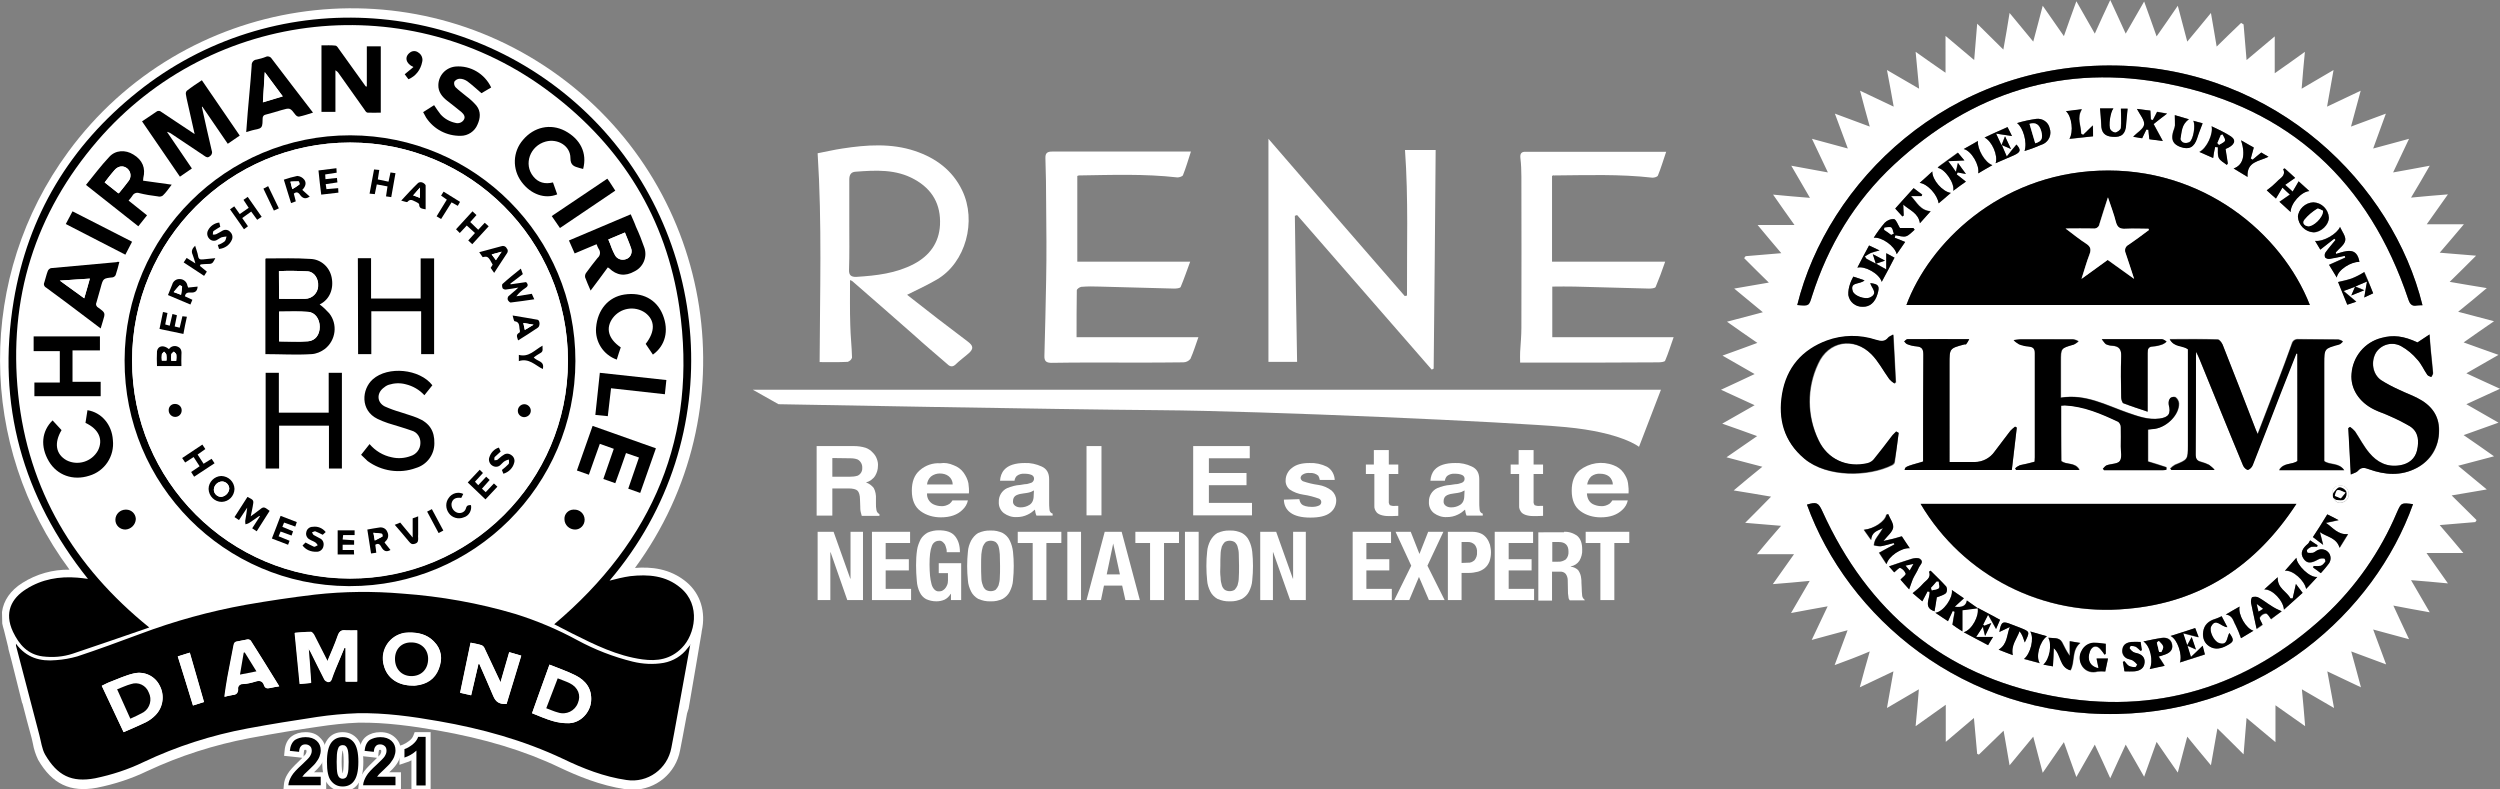
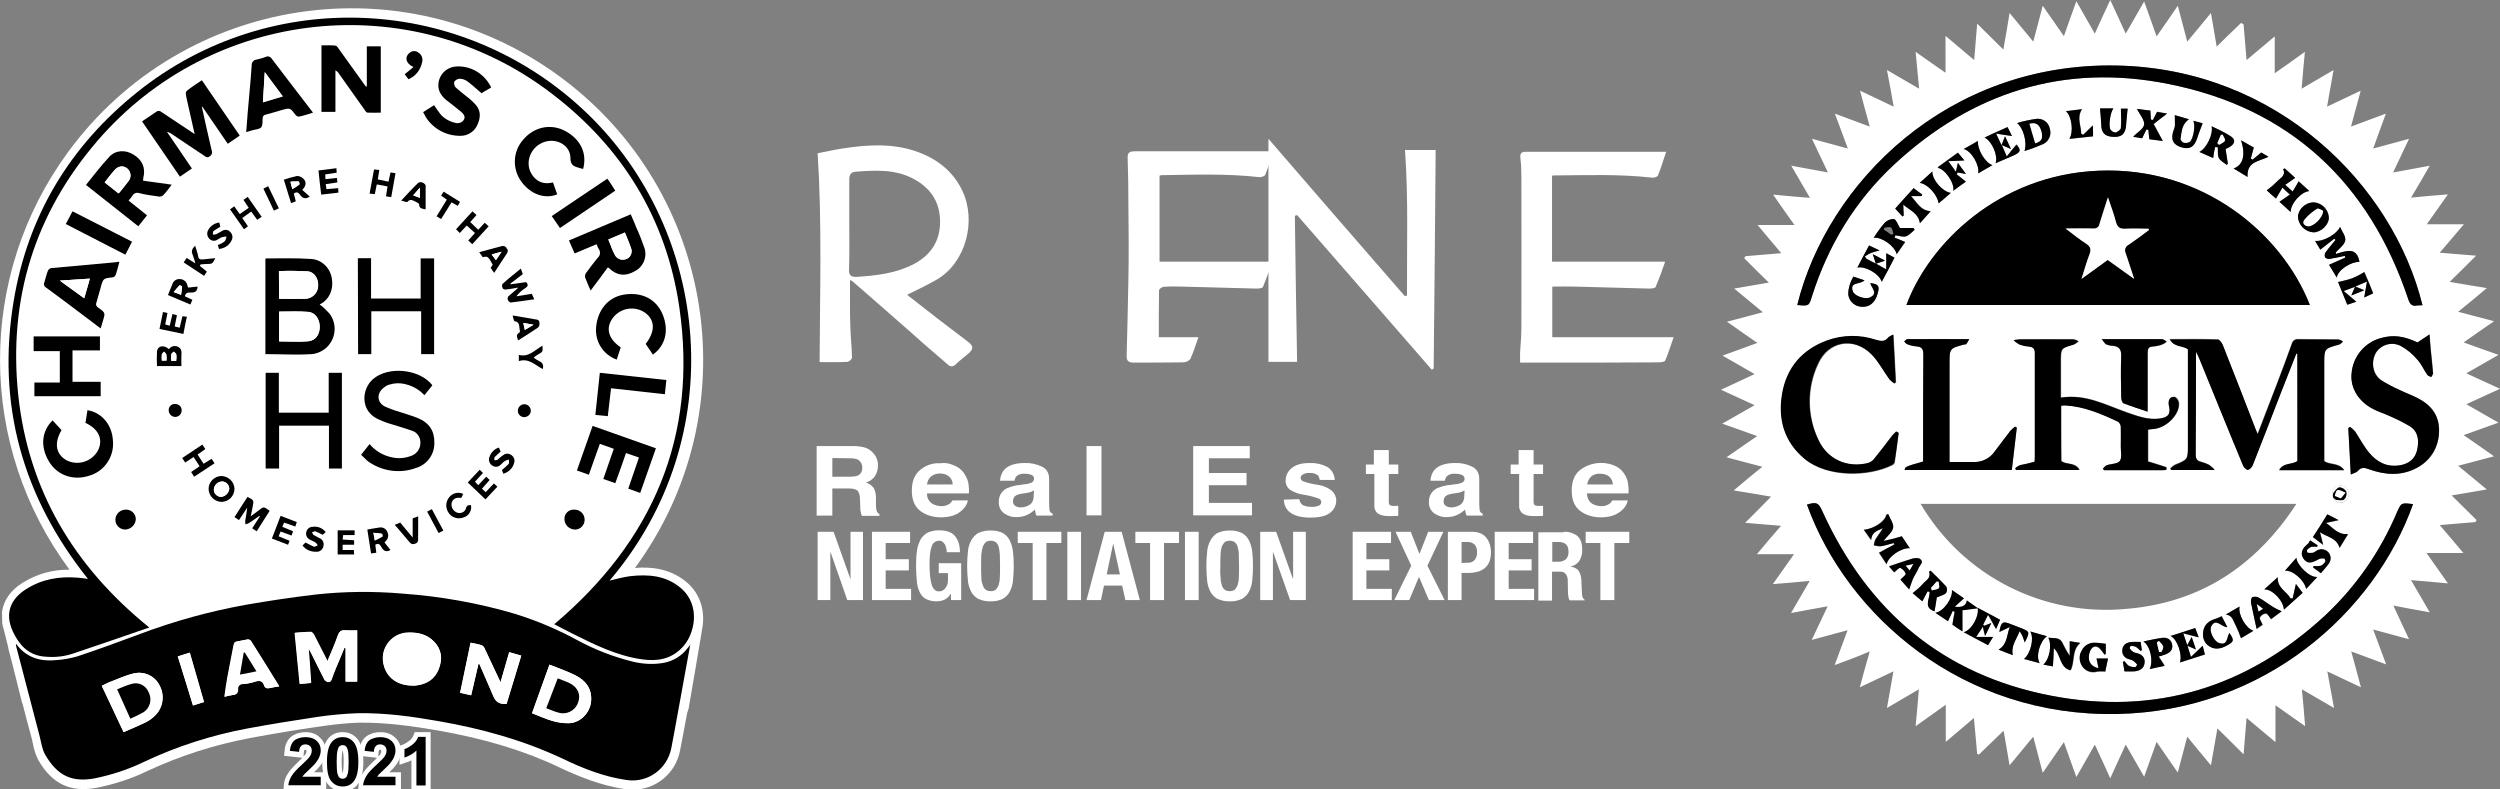
<svg xmlns="http://www.w3.org/2000/svg" version="1.1" id="layer" x="0px" y="0px" viewBox="0 0 1003.2 316.8" style="enable-background:new 0 0 1003.2 316.8;" xml:space="preserve">
  <rect x="0" y="0" width="1003.2" height="316.8" fill="#808080" stroke="none" />
  <style type="text/css">
	.st0{fill:#FFFFFF;}
</style>
  <path class="st0" d="M563.8,60.2h12.3c-0.2,29.4-0.5,58.5-0.8,87.7c-0.2,0.2-0.5,0.3-0.8,0.4c-18-20.7-36-41.3-54-62  c-0.3,0.1-0.6,0.2-0.9,0.3c0.3,19.4,0.5,39,0.9,58.6H509V55.7c18.3,21.2,36.5,42.2,54.7,63.1c0.3-0.1,0.6-0.1,0.9-0.2  C564.5,99.3,565.2,79.8,563.8,60.2" />
  <path class="st0" d="M364,118.3c8.2,6.5,16.3,12.7,24.4,18.8c2.1,1.6,2.4,2.8,0.4,4.6c-1.8,1.6-3.8,3-5.5,4.7  c-1.4,1.2-2.5,0.4-3.4-0.5c-4.4-3.8-8.9-7.6-13.2-11.5c-8.2-7.2-16.4-14.4-24.7-21.6c-0.3-0.2-0.6-0.3-0.9-0.4  c0,6.2-0.1,12.1,0.1,18.1c0.1,4.4,0.6,8.7,0.7,13c-0.2,0.8-0.9,1.4-1.7,1.7c-3.7,0.2-7.4,0.1-11.3,0.1c0.1-27.9,1-55.6-0.8-83.8  c3.3-0.6,6.5-1.4,9.9-1.9c9.8-1.5,19.6-2.2,29.2,1c8.3,2.8,15,7.7,18.9,15.8c5.9,12.2,1.5,29-10.2,35.8  C372.3,114.3,368.6,116,364,118.3 M340.8,90c0,6,0.1,12.1-0.1,18.2c-0.1,2.2,0.8,3,3,2.9c8-0.5,15.9-1.4,23.1-5.2  c6.2-3.3,10-8.4,10.4-15.6c0.4-8.2-3-14.3-10.2-18.3c-7.5-4.2-15.6-3.7-23.6-3.1c-1.9,0.1-2.6,1.2-2.6,3.2  C340.8,77.9,340.8,83.9,340.8,90" />
  <path class="st0" d="M622.8,70.6V105h45.4c-1.3,3.8-2.5,7-3.8,10.1c-0.2,0.6-1.8,0.7-2.7,0.7c-10-0.2-19.9-0.6-29.8-0.8  c-3-0.1-5.9,0-9,0v20.3h48.7c-1.2,3.3-2.1,6.4-3.4,9.4c-0.2,0.6-2,0.7-3,0.7c-13.8,0.1-27.8,0.1-41.6,0.1h-13.6c0-1.7-0.1-3,0-4.3  c0.2-3.3,0.5-6.5,0.5-9.7c0.1-20.2,0-40.4,0-60.6c0-2.5-0.1-5-0.4-7.5c-0.2-1.9,0.5-2.6,2.3-2.5h56.2c-1.2,3.5-2.1,6.6-3.3,9.5  c-0.2,0.6-1.5,0.9-2.2,0.9c-13.2-1.5-26.3-1-39.6-0.9C623.4,70.3,623.2,70.3,622.8,70.6" />
-   <path class="st0" d="M480.9,135.3c-1.1,3.1-2,6-3.2,8.7c-0.7,0.9-1.8,1.4-2.9,1.4c-6.6,0.1-13.2,0.1-19.8,0.1c-11,0-22-0.1-33,0.1  c-2.2,0-3-0.7-2.9-2.9c0.3-10.1,0.5-20.2,0.7-30.4s0.1-20.3,0-30.5c0-6.2-0.1-12.2-0.3-18.4c-0.1-2.5,1.4-2.6,3.2-2.6h55.2  c-1.1,3.4-2,6.5-3.2,9.5c-0.2,0.5-1.5,0.9-2.2,0.9c-13.2-1.5-26.4-1-39.6-0.8c-0.2,0.1-0.4,0.1-0.6,0.2V105h45.3  c-1.4,3.8-2.5,7-3.8,10.1c-0.2,0.6-1.8,0.7-2.7,0.7c-10-0.2-19.9-0.6-29.9-0.8c-2.4-0.1-4.9-0.1-7.3,0.1c-0.7,0.1-1.8,0.9-1.8,1.4  c-0.1,6.2-0.1,12.4-0.1,18.8H480.9z" />
-   <path class="st0" d="M302.1,156.4h364.4l-8.8,22.9c0,0-7.1-5.8-29.3-7.9s-121.7-6.5-163-6.8s-153-2.4-153-2.4L302.1,156.4z" />
+   <path class="st0" d="M480.9,135.3c-1.1,3.1-2,6-3.2,8.7c-0.7,0.9-1.8,1.4-2.9,1.4c-6.6,0.1-13.2,0.1-19.8,0.1c-2.2,0-3-0.7-2.9-2.9c0.3-10.1,0.5-20.2,0.7-30.4s0.1-20.3,0-30.5c0-6.2-0.1-12.2-0.3-18.4c-0.1-2.5,1.4-2.6,3.2-2.6h55.2  c-1.1,3.4-2,6.5-3.2,9.5c-0.2,0.5-1.5,0.9-2.2,0.9c-13.2-1.5-26.4-1-39.6-0.8c-0.2,0.1-0.4,0.1-0.6,0.2V105h45.3  c-1.4,3.8-2.5,7-3.8,10.1c-0.2,0.6-1.8,0.7-2.7,0.7c-10-0.2-19.9-0.6-29.9-0.8c-2.4-0.1-4.9-0.1-7.3,0.1c-0.7,0.1-1.8,0.9-1.8,1.4  c-0.1,6.2-0.1,12.4-0.1,18.8H480.9z" />
  <path class="st0" d="M347.4,179.7c1.1,0.4,2.1,1.1,2.9,2c0.7,0.7,1.2,1.5,1.5,2.3c0.4,1,0.6,2,0.5,3c0,1.4-0.4,2.7-1.1,3.9  c-0.8,1.3-2.2,2.3-3.7,2.7c1.2,0.4,2.3,1.2,3.1,2.2c0.7,1.3,1,2.9,0.9,4.4v1.9c0,0.9,0,1.7,0.2,2.6c0.1,0.7,0.6,1.3,1.2,1.6v0.7  h-7.1c-0.2-0.6-0.3-1.1-0.4-1.5c-0.2-0.8-0.2-1.6-0.2-2.4l-0.1-2.6c0-1.8-0.4-3-1-3.6s-1.9-0.9-3.7-0.9H334v10.9h-6.3V179h14.9  C344.2,179,345.8,179.2,347.4,179.7 M334,183.8v7.5h7c1.1,0,2.1-0.1,3.1-0.4c1.2-0.5,2-1.8,1.9-3.1c0.1-1.4-0.6-2.7-1.8-3.4  c-1-0.4-2-0.5-3-0.5L334,183.8L334,183.8z" />
  <path class="st0" d="M382.7,186.7c1.6,0.6,3,1.6,4,3c0.9,1.3,1.6,2.7,1.9,4.2c0.2,1.4,0.3,2.8,0.2,4.1h-16.8  c-0.1,1.8,0.8,3.4,2.4,4.3c1,0.5,2.2,0.8,3.3,0.8c1.2,0.1,2.3-0.3,3.3-0.9c0.5-0.4,0.9-0.9,1.2-1.4h6.2c-0.3,1.5-1.1,2.8-2.2,3.8  c-2,2-4.9,3-8.7,3c-2.9,0-5.8-0.8-8.1-2.5c-2.3-1.7-3.5-4.4-3.5-8.2c0-3.6,1-6.3,3.2-8.2c2.3-2,5.2-3,8.2-2.8  C379.1,185.6,380.9,185.9,382.7,186.7 M373.6,191.2c-0.9,0.8-1.5,2-1.6,3.2h10.3c0-1.3-0.6-2.5-1.6-3.3c-1-0.8-2.3-1.1-3.6-1.1  C375.9,190,374.6,190.4,373.6,191.2" />
  <path class="st0" d="M411.2,194.3c0.8,0,1.6-0.2,2.4-0.5c0.9-0.2,1.5-1.2,1.3-2.1c-0.1-0.5-0.5-0.9-0.9-1.1  c-0.9-0.4-1.9-0.5-2.9-0.5c-1.1-0.1-2.2,0.2-3.1,0.9c-0.5,0.5-0.8,1.2-0.9,1.9h-5.8c0.1-1.6,0.6-3.2,1.7-4.4  c1.6-1.8,4.4-2.7,8.2-2.7c2.3-0.1,4.6,0.4,6.8,1.4c2,0.9,3,2.6,3,5.1v9.4c0,0.7,0,1.5,0.1,2.4c0,0.5,0.1,1,0.4,1.4  c0.2,0.3,0.5,0.5,0.9,0.6v0.8h-6.5c-0.2-0.4-0.3-0.8-0.4-1.2c-0.1-0.4-0.1-0.8-0.2-1.2c-0.9,0.8-1.8,1.5-2.9,2c-1.4,0.7-2.9,1-4.4,1  c-1.9,0.1-3.7-0.5-5.2-1.6c-1.4-1.1-2.1-2.8-2-4.5c-0.1-2.3,1.2-4.5,3.3-5.5c1.7-0.7,3.5-1.2,5.3-1.3L411.2,194.3z M414.9,196.8  l-1.2,0.6c-0.5,0.2-1.1,0.3-1.6,0.4l-1.4,0.2c-1,0.1-1.9,0.3-2.8,0.7c-0.9,0.4-1.4,1.3-1.4,2.3c-0.1,0.8,0.2,1.5,0.9,2  c0.6,0.4,1.3,0.6,2.1,0.6c1.3,0,2.5-0.3,3.6-1c1.1-0.7,1.7-1.9,1.7-3.8L414.9,196.8L414.9,196.8z" />
  <rect x="436" y="179" class="st0" width="6" height="27.8" />
  <polygon class="st0" points="501.5,183.9 485.1,183.9 485.1,189.8 500.2,189.8 500.2,194.7 485.1,194.7 485.1,201.8 502.4,201.8   502.4,206.8 478.8,206.8 478.8,179 501.5,179 " />
  <path class="st0" d="M521.4,200.3c0.1,0.7,0.4,1.5,0.9,2c0.7,0.7,2.2,1.1,4.1,1.1c1,0,1.9-0.1,2.8-0.5c0.6-0.2,1-0.8,1-1.4  c0-0.6-0.3-1.1-0.9-1.4c-2-0.7-4.1-1.3-6.3-1.6c-2-0.3-3.9-1-5.5-2.1c-1.1-0.9-1.7-2.3-1.6-3.7c0-1.9,1-3.8,2.5-4.9  c1.7-1.4,4-2,7.1-2c2.4-0.1,4.8,0.4,7,1.5c1.9,1.1,3,3.1,3.1,5.3h-6c-0.1-0.6-0.3-1.2-0.6-1.7c-0.9-0.8-2.1-1.2-3.4-1.1  c-1-0.1-2,0.1-2.8,0.6c-0.5,0.3-0.8,0.7-0.9,1.3c0,0.6,0.4,1.1,0.9,1.4c2,0.7,4.1,1.2,6.3,1.5c1.9,0.3,3.8,1.1,5.3,2.3  c1.1,1,1.8,2.4,1.8,3.9c0,2-0.9,3.8-2.5,5c-1.7,1.3-4.3,1.9-7.9,1.9s-6.3-0.7-8-2c-1.7-1.2-2.6-3.2-2.6-5.2L521.4,200.3L521.4,200.3  z" />
  <path class="st0" d="M548.1,190.2v-3.8h3.2v-5.8h6v5.8h3.8v3.8h-3.8v10.9c-0.1,0.6,0.1,1.1,0.4,1.6c0.7,0.3,1.5,0.4,2.2,0.3h1.2v4  l-2.8,0.1c-2.8,0.1-4.8-0.4-5.8-1.4c-0.7-0.8-1.1-1.8-1-2.8v-12.7L548.1,190.2L548.1,190.2L548.1,190.2z" />
  <path class="st0" d="M584,194.3c0.8,0,1.6-0.2,2.4-0.5c0.7-0.2,1.3-0.8,1.3-1.5c0.1-0.7-0.3-1.4-1-1.7c-0.9-0.4-1.9-0.5-2.9-0.5  c-1.1-0.1-2.2,0.2-3.1,0.9c-0.5,0.5-0.8,1.2-0.9,1.9H574c0.1-1.6,0.6-3.2,1.7-4.4c1.6-1.8,4.4-2.7,8.2-2.7c2.3-0.1,4.6,0.4,6.7,1.4  c2,0.9,3,2.6,3,5.1v9.4c0,0.7,0,1.5,0.1,2.4c0,0.5,0.1,1,0.4,1.4c0.2,0.3,0.5,0.5,0.9,0.6v0.8h-6.5c-0.2-0.4-0.3-0.8-0.4-1.2  c-0.1-0.4-0.1-0.8-0.2-1.2c-0.9,0.8-1.8,1.5-2.9,2c-1.4,0.7-2.9,1-4.4,1c-1.9,0.1-3.7-0.5-5.2-1.6c-1.4-1.1-2.1-2.8-2-4.5  c-0.1-2.3,1.2-4.5,3.3-5.5c1.7-0.7,3.5-1.2,5.3-1.3L584,194.3z M587.7,196.8l-1.2,0.6c-0.5,0.2-1.1,0.3-1.6,0.4l-1.4,0.2  c-1,0.1-1.9,0.3-2.8,0.7c-0.9,0.4-1.4,1.3-1.4,2.3c-0.1,0.8,0.2,1.5,0.9,2c0.6,0.4,1.3,0.6,2.1,0.6c1.3,0,2.5-0.3,3.6-1  c1.1-0.7,1.7-1.9,1.7-3.8L587.7,196.8L587.7,196.8z" />
  <path class="st0" d="M606.2,190.2v-3.8h3.2v-5.8h6v5.8h3.8v3.8h-3.8v10.9c-0.1,0.6,0.1,1.1,0.4,1.6c0.7,0.3,1.5,0.4,2.2,0.3h1.2v4  l-2.8,0.1c-2.8,0.1-4.8-0.4-5.8-1.4c-0.7-0.8-1.1-1.8-1-2.8v-12.7L606.2,190.2L606.2,190.2L606.2,190.2z" />
  <path class="st0" d="M647.5,186.7c1.6,0.6,3,1.6,4,3c0.9,1.3,1.6,2.7,1.8,4.2c0.2,1.4,0.3,2.8,0.2,4.1h-16.7c0.1,2,0.9,3.5,2.4,4.3  c1,0.5,2.2,0.8,3.3,0.8c1.2,0.1,2.3-0.3,3.3-0.9c0.5-0.4,0.9-0.9,1.2-1.4h6.2c-0.3,1.5-1.1,2.8-2.2,3.8c-2.1,2-4.9,3-8.7,3  c-2.9,0-5.8-0.8-8.1-2.5c-2.3-1.7-3.5-4.4-3.5-8.2c0-3.6,1-6.3,3.2-8.2C637.8,185.7,642.9,184.9,647.5,186.7 M638.5,191.2  c-0.9,0.9-1.4,2-1.6,3.2h10.3c0-1.2-0.6-2.4-1.5-3.2c-1-0.8-2.3-1.1-3.6-1.1C640.8,190,639.5,190.4,638.5,191.2" />
  <polygon class="st0" points="341.2,232.2 341.3,232.2 341.3,213.4 346.3,213.4 346.3,240.8 340,240.8 333.3,221.6 333.2,221.6   333.2,240.8 328.1,240.8 328.1,213.4 334.5,213.4 " />
  <polygon class="st0" points="365.2,217.9 355.4,217.9 355.4,224.4 364.7,224.4 364.7,228.9 355.4,228.9 355.4,236.3 365.6,236.3   365.6,240.8 349.9,240.8 349.9,213.4 365.2,213.4 " />
  <path class="st0" d="M379.7,220c-0.1-0.5-0.3-1-0.5-1.5c-0.3-0.4-0.6-0.8-1-1.1c-0.4-0.3-0.9-0.5-1.4-0.4c-1.4,0-2.5,0.9-2.9,2.2  c-0.6,1.5-0.9,3.9-0.9,7.4c0,1.7,0.1,3.1,0.2,4.4c0.1,1.1,0.3,2.3,0.6,3.4c0.2,0.8,0.6,1.6,1.2,2.2c0.5,0.5,1.2,0.8,1.9,0.7  c0.4,0,0.8-0.1,1.1-0.2c0.4-0.2,0.8-0.5,1.1-0.8c0.4-0.4,0.7-0.9,0.9-1.4c0.3-0.6,0.4-1.3,0.4-2V230h-3.7v-4h9v14.8h-4.1v-2.5h-0.1  c-0.6,1-1.4,1.8-2.4,2.3c-1.1,0.5-2.2,0.7-3.4,0.7c-1.4,0-2.8-0.3-4.1-0.9c-1.1-0.6-2-1.6-2.5-2.7c-0.7-1.4-1.1-3-1.2-4.6  c-0.2-2.1-0.3-4.2-0.3-6.3c0-2,0.1-4.1,0.4-6.1c0.2-1.5,0.8-3,1.5-4.4c0.7-1.1,1.7-2,2.8-2.6c1.4-0.6,2.9-0.9,4.4-0.9  c3,0,5.2,0.7,6.5,2.3s2,3.6,2,6.5h-5.3C379.9,221.1,379.9,220.5,379.7,220" />
  <path class="st0" d="M388.4,221.4c0.1-1.6,0.6-3.1,1.3-4.5c0.7-1.2,1.6-2.3,2.8-3c1.6-0.7,3.3-1.1,5-1c1.7-0.1,3.4,0.3,4.9,1  c1.2,0.7,2.2,1.7,2.8,3c0.7,1.4,1.1,2.9,1.3,4.5c0.2,1.9,0.3,3.8,0.3,5.7c0,1.9-0.1,3.9-0.3,5.8c-0.1,1.6-0.6,3.1-1.3,4.5  c-0.6,1.2-1.6,2.2-2.8,2.9c-1.5,0.7-3.2,1.1-4.9,1c-1.7,0.1-3.4-0.3-5-1c-1.2-0.7-2.2-1.7-2.8-2.9c-0.7-1.4-1.2-2.9-1.3-4.5  C388,229.1,388,225.2,388.4,221.4 M393.8,231.8c0,1.1,0.2,2.1,0.6,3.1c0.2,0.7,0.6,1.3,1.2,1.8c1.2,0.7,2.7,0.7,3.9,0  c0.5-0.5,0.9-1.1,1.2-1.8c0.3-1,0.5-2.1,0.5-3.1c0.1-1.3,0.1-2.9,0.1-4.7s-0.1-3.4-0.1-4.7c-0.1-1.1-0.2-2.1-0.5-3.1  c-0.2-0.7-0.6-1.3-1.2-1.8c-1.2-0.7-2.7-0.7-3.9,0c-0.5,0.5-0.9,1.1-1.2,1.8c-0.3,1-0.5,2.1-0.6,3.1c-0.1,1.3-0.1,2.8-0.1,4.7  C393.7,228.7,393.7,230.3,393.8,231.8" />
  <polygon class="st0" points="425.9,217.9 419.9,217.9 419.9,240.8 414.4,240.8 414.4,217.9 408.4,217.9 408.4,213.4 425.9,213.4 " />
  <rect x="428.3" y="213.4" class="st0" width="5.5" height="27.4" />
  <path class="st0" d="M450.1,213.4l7.3,27.4h-5.8l-1.3-5.8H443l-1.2,5.8H436l7.3-27.4H450.1z M449.4,230.5l-2.7-12.4l0,0l-2.6,12.4  H449.4z" />
  <polygon class="st0" points="473.1,217.9 467.1,217.9 467.1,240.8 461.5,240.8 461.5,217.9 455.6,217.9 455.6,213.4 473.1,213.4 " />
  <rect x="475.5" y="213.4" class="st0" width="5.5" height="27.4" />
  <path class="st0" d="M484.4,221.4c0.1-1.6,0.6-3.1,1.3-4.5c0.7-1.2,1.6-2.3,2.8-3c1.6-0.7,3.3-1.1,5-1c1.7-0.1,3.4,0.3,4.9,1  c1.2,0.7,2.2,1.7,2.8,3c0.7,1.4,1.1,2.9,1.3,4.5c0.2,1.9,0.3,3.8,0.3,5.7c0,1.9-0.1,3.9-0.3,5.8c-0.1,1.6-0.6,3.1-1.3,4.5  c-0.6,1.2-1.6,2.2-2.8,2.9c-1.5,0.7-3.2,1.1-4.9,1c-1.7,0.1-3.4-0.3-5-1c-1.2-0.7-2.2-1.7-2.8-2.9c-0.7-1.4-1.2-2.9-1.3-4.5  c-0.2-1.9-0.3-3.8-0.3-5.8C484.1,225.1,484.2,223.1,484.4,221.4 M489.8,231.8c0,1.1,0.2,2.1,0.5,3.1c0.2,0.7,0.6,1.3,1.2,1.8  c1.2,0.7,2.7,0.7,3.9,0c0.5-0.5,0.9-1.1,1.2-1.8c0.3-1,0.5-2.1,0.5-3.1c0.1-1.3,0.1-2.9,0.1-4.7s-0.1-3.4-0.1-4.7  c0-1.1-0.2-2.1-0.5-3.1c-0.2-0.7-0.6-1.3-1.2-1.8c-1.2-0.7-2.7-0.7-3.9,0c-0.5,0.5-0.9,1.1-1.2,1.8c-0.3,1-0.5,2.1-0.5,3.1  c-0.1,1.3-0.1,2.8-0.1,4.7C489.6,228.7,489.6,230.3,489.8,231.8" />
  <polygon class="st0" points="518.8,232.2 518.9,232.2 518.9,213.4 524,213.4 524,240.8 517.7,240.8 510.9,221.6 510.8,221.6   510.8,240.8 505.7,240.8 505.7,213.4 512.1,213.4 " />
  <polygon class="st0" points="558.2,217.9 548.3,217.9 548.3,224.4 557.5,224.4 557.5,228.9 548.3,228.9 548.3,236.3 558.5,236.3   558.5,240.8 542.8,240.8 542.8,213.4 558.2,213.4 " />
  <polygon class="st0" points="566.1,213.4 569.6,222.3 573.1,213.4 579.2,213.4 572.8,227 579.7,240.8 573.4,240.8 569.4,231.5   565.5,240.8 559.5,240.8 566.3,227 560,213.4 " />
  <path class="st0" d="M590.7,213.4c1.2,0,2.5,0.2,3.6,0.7c0.9,0.4,1.7,1.1,2.3,1.9c0.6,0.8,1,1.7,1.3,2.6c0.2,1,0.4,2,0.4,3  c0,1.3-0.2,2.5-0.6,3.7c-0.4,1-1,1.9-1.8,2.6c-0.8,0.7-1.8,1.2-2.8,1.5c-1.2,0.3-2.4,0.5-3.6,0.5h-3v10.9H581v-27.4H590.7z   M589,225.8c1,0.1,1.9-0.3,2.7-1c0.7-0.9,1.1-2,1-3.1c0.1-1.1-0.2-2.2-0.9-3.1c-0.8-0.8-1.9-1.2-3-1.1h-2.3v8.4L589,225.8z" />
  <polygon class="st0" points="615.2,217.9 605.4,217.9 605.4,224.4 614.6,224.4 614.6,228.9 605.4,228.9 605.4,236.3 615.6,236.3   615.6,240.8 599.8,240.8 599.8,213.4 615.2,213.4 " />
  <path class="st0" d="M627.6,213.4c1.9-0.1,3.8,0.5,5.4,1.7c1.3,1.2,1.9,2.9,1.9,5.4c0.1,1.6-0.3,3.1-1.1,4.5c-0.8,1.2-2,2-3.5,2.3  v0.1c1.1,0.1,2.2,0.6,3,1.4c0.7,1,1.1,2.1,1.2,3.3c0.1,0.5,0.1,1.1,0.1,1.7s0.1,1.3,0.1,2c0,1.1,0.1,2.2,0.2,3.3  c0.1,0.7,0.5,1.2,1,1.6v0.2h-6c-0.3-0.4-0.5-0.8-0.5-1.3c-0.1-0.5-0.1-1-0.2-1.5l-0.1-5.3c0-0.9-0.3-1.8-0.8-2.5  c-0.6-0.7-1.5-1-2.5-0.9h-3v11.6h-5.5v-27.4H627.6z M625.2,225.4c1.1,0.1,2.2-0.3,3.1-0.9c0.8-0.8,1.2-2,1.1-3.2  c0-2.5-1.3-3.8-3.9-3.8h-2.6v7.9L625.2,225.4z" />
  <polygon class="st0" points="653.8,217.9 647.8,217.9 647.8,240.8 642.2,240.8 642.2,217.9 636.3,217.9 636.3,213.4 653.8,213.4 " />
  <path class="st0" d="M736.2,266.9c1.8-4.8,3.4-9.1,5.2-14c-5,1.3-9.5,2.6-14.4,3.9c2.2-4.6,4.2-8.9,6.4-13.5  c-5,0.9-9.5,1.7-14.7,2.7c2.5-4.4,4.9-8.3,7.5-12.9c-5.1,0.5-9.7,0.9-14.8,1.3l8.5-12H705c3.3-4,6.3-7.5,9.7-11.4  c-5-0.4-9.6-0.8-14.4-1.2c3.4-3.4,6.7-6.7,10.4-10.5c-5.3-0.9-9.9-1.7-15-2.5c3.9-3.3,7.5-6.3,11.5-9.5c-4.9-1.3-9.3-2.4-14.4-3.8  c4.2-2.9,8-5.5,12.3-8.5c-4.7-1.7-9.1-3.3-14-5c4.4-2.5,8.4-4.8,13-7.4c-4.6-2.1-8.8-4-13.5-6.2c4.6-2.1,8.8-4.1,13.5-6.3  c-4.4-2.5-8.4-4.8-12.9-7.4c4.8-1.7,9.1-3.3,14-5.1c-4.2-2.9-8-5.5-12.2-8.5c5-1.3,9.5-2.5,14.4-3.8c-3.9-3.2-7.5-6.2-11.5-9.5  c5-0.9,9.5-1.6,13.9-2.4c-3.3-3.2-6.6-6.5-9.9-9.8c0.2-0.3,0.4-0.6,0.6-0.8c4.6-0.4,9.2-0.8,14.3-1.2c-3.3-3.8-6.2-7.4-9.5-11.3  h14.8c-3-4.2-5.7-8-8.6-12.2c5.1,0.5,9.7,0.9,14.8,1.3c-2.6-4.5-4.9-8.4-7.5-12.9c5.1,0.9,9.6,1.8,14.7,2.7  c-2.2-4.6-4.2-8.9-6.4-13.5c4.8,1.3,9.3,2.5,14.4,3.9c-1.8-4.9-3.4-9.2-5.2-14c4.8,1.8,9.1,3.4,14,5.2c-1.4-5-2.6-9.4-3.9-14.4  c4.6,2.2,8.9,4.2,13.5,6.4c-0.9-5-1.7-9.6-2.7-14.7c4.4,2.6,8.4,4.9,12.9,7.5c-0.5-5.1-0.9-9.6-1.4-14.8c4.1,2.9,7.9,5.6,12,8.4  V14.4c4,3.4,7.6,6.4,11.5,9.7c0.4-5.1,0.8-9.7,1.2-14.6c3.6,3.5,6.8,6.8,10.5,10.4c0.9-5,1.7-9.6,2.5-14.7l9.5,11.5  c1.3-4.9,2.5-9.3,3.8-14.4c2.9,4.2,5.6,8,8.5,12.2c1.7-4.8,3.2-9.1,5-14c2.5,4.4,4.8,8.5,7.4,13c2.1-4.7,4-8.8,6.2-13.5  c2.1,4.6,4.1,8.8,6.2,13.5c2.5-4.4,4.8-8.4,7.4-12.9c1.7,4.8,3.3,9.1,5,14c2.9-4.1,5.5-7.9,8.5-12.3c1.3,5,2.5,9.5,3.8,14.4  c3.2-3.9,6.2-7.4,9.5-11.5c0.9,5,1.6,9.5,2.3,13.5c3.1-3,6.4-6.3,9.8-9.5c0.3,0.2,0.7,0.4,1,0.6c0.4,4.6,0.8,9.2,1.2,14.3  c3.8-3.2,7.4-6.2,11.3-9.5v14.8c4.2-2.9,7.9-5.6,12.1-8.6c-0.5,5.1-0.9,9.7-1.3,14.8c4.4-2.6,8.4-4.9,12.8-7.5  c-0.9,5.1-1.7,9.7-2.6,14.7c4.6-2.2,8.9-4.2,13.5-6.4c-1.3,4.8-2.5,9.3-3.9,14.4c4.8-1.8,9.1-3.4,14-5.2c-1.7,4.7-3.3,9.1-5.1,14  c5-1.3,9.5-2.6,14.4-3.9c-2.2,4.6-4.2,8.9-6.4,13.5c4.9-0.9,9.5-1.7,14.7-2.7c-2.5,4.4-4.8,8.3-7.5,12.8c5.1-0.5,9.7-0.9,14.8-1.3  l-8.5,12h14.9c-3.4,4-6.3,7.5-9.7,11.4c5,0.4,9.6,0.8,14.6,1.2c-3.5,3.5-6.8,6.8-10.6,10.5c5.3,0.9,9.8,1.7,14.9,2.5  c-3.9,3.3-7.5,6.3-11.5,9.5c4.9,1.3,9.4,2.5,14.4,3.8c-4.2,2.9-8,5.5-12.2,8.5c4.8,1.7,9.1,3.3,14,5c-4.4,2.5-8.4,4.8-12.9,7.4  c4.6,2.1,8.8,4.1,13.5,6.2c-4.7,2.2-8.9,4.1-13.5,6.2c4.4,2.5,8.4,4.8,12.9,7.4c-4.8,1.7-9.2,3.3-14,5c4.2,2.9,8,5.5,12.2,8.5  c-5,1.3-9.4,2.5-14.4,3.8c3.9,3.2,7.5,6.2,11.5,9.5c-5,0.9-9.6,1.6-14.1,2.4c3.3,3.3,6.7,6.6,10,9.9c-0.2,0.3-0.3,0.5-0.5,0.8  c-4.6,0.4-9.2,0.8-14.3,1.2c3.3,3.8,6.3,7.4,9.5,11.2h-14.8c3,4.2,5.6,8,8.6,12.2c-5.1-0.5-9.7-0.9-14.8-1.3  c2.6,4.4,4.9,8.4,7.5,12.9c-5-0.9-9.5-1.7-14.6-2.7c2.1,4.6,4.1,8.8,6.3,13.5c-4.8-1.3-9.3-2.5-14.4-3.9c1.8,4.9,3.4,9.2,5.2,14  c-4.8-1.8-9.1-3.4-14-5.2c1.4,5,2.6,9.6,3.9,14.4c-4.6-2.2-8.9-4.2-13.5-6.4c0.9,5,1.8,9.6,2.7,14.7c-4.4-2.6-8.4-4.9-12.9-7.5  c0.5,5.1,0.9,9.7,1.3,14.8l-11.9-8.4v14.8c-4.1-3.4-7.7-6.4-11.6-9.7c-0.4,5.1-0.8,9.7-1.2,14.6c-3.5-3.5-6.8-6.8-10.5-10.4  c-0.9,5.1-1.7,9.7-2.6,14.8c-3.3-3.9-6.2-7.5-9.5-11.5c-1.3,4.9-2.5,9.4-3.8,14.4c-2.9-4.2-5.6-8-8.5-12.3c-1.7,4.8-3.3,9.2-5,14  c-2.6-4.5-4.8-8.5-7.4-12.9c-2.1,4.6-4.1,8.8-6.2,13.5c-2.1-4.7-4-8.8-6.2-13.5c-2.5,4.4-4.8,8.4-7.4,13c-1.7-4.8-3.3-9.1-5-14  c-2.9,4.2-5.5,8-8.5,12.3c-1.3-5-2.5-9.5-3.8-14.5c-3.2,3.9-6.2,7.5-9.5,11.5c-0.9-5.1-1.6-9.6-2.4-13.9l-9.9,9.6  c-0.2-0.1-0.5-0.2-0.7-0.3c-0.4-4.6-0.8-9.3-1.3-14.4c-3.9,3.3-7.4,6.3-11.3,9.6v-14.9c-4.1,2.9-7.9,5.6-12.1,8.6  c0.5-5.1,0.9-9.6,1.3-14.8c-4.4,2.6-8.4,4.9-12.8,7.5c0.9-5.1,1.7-9.7,2.6-14.7c-4.6,2.2-8.9,4.2-13.5,6.4c1.3-4.8,2.5-9.3,4-14.4  C745.4,263.5,741.1,265.1,736.2,266.9z M936.2,199.6L936.2,199.6c1,2.1,2.5,2.7,4.4,1.8c1.7-0.8,2.4-2.8,1.6-4.5c0,0,0-0.1,0-0.1  c-0.7-1.7-2.6-2.4-4.3-1.7c0,0-0.1,0-0.1,0C936.1,195.5,935.5,197.3,936.2,199.6L936.2,199.6z M926.9,122.4  c-11.2-28.7-43-55.6-84.7-53.9c-40.2,1.6-68.1,29.3-77.2,53.9H926.9z M770.7,202.2c17.1,29,49.4,45.4,82.9,42.1  c29.3-2.5,51.6-17.1,67.9-42.1H770.7z M721.2,122.4c4.7,0.5,4.7,0.5,5.9-3.5c6.5-20.4,17.3-38.2,32.9-52.8  c31.3-29.1,68.3-40.8,110.2-32.4c48.6,9.7,80.5,39.5,96.2,86.4c0.6,1.8,1.3,2.9,3.4,2.5c0.8-0.1,1.5-0.1,2.3-0.1  c-12-48.5-58.5-95-122.8-96.2C781.6,25,733.4,73.2,721.2,122.4z M968.3,202.3c-4.8-0.6-4.8-0.6-6.5,3.4  c-6.6,15.6-16.4,29.7-28.8,41.3c-31.3,28.8-68.1,40.2-109.8,32.2c-43.3-8.3-73.7-33.9-91.9-74c-1.6-3.5-2.3-3.9-6.2-2.7  c16.1,44.7,62.6,85.4,124.6,84C908.6,285.2,952.9,245.8,968.3,202.3z M921.9,185c-2.2,1.6-5.5,0.5-7.4,3.5h26.1  c-2.2-3.1-5.6-1.9-8-3.6v-39.2c0-6,0-6,5.9-7.6c0.6-0.3,1.1-0.7,1.6-1.2c-0.5-0.4-1.2-0.7-1.8-0.8c-5.3-0.1-10.6,0-15.9-0.1  c-1.4-0.2-2.7,0.7-2.9,2.1c-1.8,5.1-3.7,10.1-5.6,15.1c-2.6,6.8-5.2,13.6-8,20.8c-0.4-0.8-0.6-1.3-0.8-1.8  c-4.4-11.4-8.8-22.7-13.3-34.1c-0.3-0.8-1.2-2-1.9-2c-6.2-0.2-12.4-0.1-19.3-0.1c1.8,3.3,5.2,2.3,7.3,4v38.6c0,5.7,0,5.7-5.2,7.8  c-0.7,0.4-1.3,0.9-1.9,1.5c0.1,0.2,0.2,0.4,0.4,0.5h17.4c-0.7-0.7-1.4-1.4-2.2-2c-1-0.5-2.1-0.9-3.2-1.2c-1.7-0.4-2.3-1.3-2.2-3.1  c0.1-12.9,0-25.9,0.1-38.8c0-0.5,0.1-1.1,0.1-2.3c0.7,1.5,1,2.3,1.4,3.1c5.8,14.2,11.6,28.4,17.4,42.5c0.3,0.8,1.3,1.8,2,1.8  s1.6-1.1,1.9-1.9c3.8-9.6,7.5-19.2,11.2-28.8c2.1-5.4,4.2-10.7,6.3-16c0.1,0,0.3,0.1,0.4,0.1C921.9,156.4,921.9,170.8,921.9,185  L921.9,185z M827.1,162.8c0.5-0.1,1.1-0.2,1.6-0.2c7.7,0.3,14.6,3.4,21.5,6.6c0.6,0.5,1,1.3,1,2.1c0.1,2.6,0.1,5.2,0,7.8  c0,2,0.5,4.4-0.4,5.8c-0.8,1.2-3.4,1.1-5.2,1.7c-0.6,0.2-1.1,0.9-1.6,1.4c0.2,0.2,0.3,0.4,0.5,0.6h23.7c0.4,0,0.9-0.1,1.3-0.2  c0-0.4,0-1-0.1-1c-2.4-0.8-4.8-1.6-7.3-2.3v-12.8c1.1-0.1,1.9-0.2,2.8-0.3c5-0.8,9.8-5.8,9.6-10.2c-0.1-1-0.6-1.9-1.4-2.5  c-0.7-0.3-1.4-0.1-2,0.3c-0.6,0.7-0.8,1.6-0.7,2.5c0.9,3.8,0.1,5.2-3.7,5.8c-4.6,0.6-8.7-0.9-12.9-2.4c-8.6-3-16.8-7.6-26.7-6v-14.4  c0-5.5,0-5.4,5.2-6.9c0.7-0.3,1.4-0.7,1.9-1.3c-0.6-0.4-1.4-0.7-2.1-0.8c-7.1-0.1-14.2,0-21.4,0c-0.8,0-1.7,0.1-2.5,0.3  c0.6,0.7,1.4,1.2,2.2,1.7c1.3,0.4,2.6,0.7,4,0.9c1.7,0.2,2.3,0.9,2.3,2.7c-0.1,13.9,0,27.8,0,41.7c0,0.6-0.1,1.2-0.1,1.8  c-1.1,0.3-2.1,0.5-3.1,0.8c-0.9,0.2-1.9,0.4-2.8,0.6c-0.7,0.4-1.3,0.8-1.9,1.3c0.1,0.2,0.3,0.4,0.4,0.6h25.4  c-1.8-3.3-5.4-1.8-7.3-3.6C827.1,177.7,827.1,170.3,827.1,162.8L827.1,162.8z M970.1,137.4c-5.6-2.6-9.8-3.1-14.4-1.8  c-6.7,1.7-11.5,7.5-12,14.4c-0.6,5.8,2.9,11.4,9.2,14.4c2,1,4.2,1.7,6.2,2.6c2.8,1.2,5.5,2.6,8.1,4.1c3.5,2.3,3.6,6,2.8,9.6  c-0.8,3.4-3.2,5.4-6.8,6c-5.2,0.9-9.2-1.2-12.4-5c-2.2-2.6-3.8-5.8-5.7-8.6c-0.6-0.7-1.3-1.3-2-1.8c-0.2,0.2-0.5,0.3-0.7,0.5  c0.3,6,0.6,12,1,18.6c1.3-0.6,2.3-0.8,2.8-1.4c1.4-1.6,2.6-1.4,4.5-0.7c6.4,2.3,12.9,2.8,19.1-0.5c6-3.2,8.9-8.4,9-15  c0.1-6.2-3.4-10.4-8.7-13.1c-2.3-1.2-4.8-2-7.1-3.2c-2.6-1.1-5.2-2.4-7.5-4c-3.4-2.4-4.1-7.4-2-11c2.2-3.4,6.6-4.5,10.1-2.6  c2.5,1.4,4.6,3.3,6.5,5.4c1.6,1.8,2.6,4.1,4,6.1c0.3,0.5,1.1,0.6,1.6,0.9c0.3-0.5,0.8-1.1,0.7-1.6c-0.2-3-0.6-6-0.9-9.1  c-0.2-1.9-0.3-3.7-0.5-6.4C973,135.5,971.6,136.4,970.1,137.4L970.1,137.4z M761.9,173.7c-0.3-0.1-0.5-0.2-0.8-0.4  c-0.7,0.6-1.3,1.2-1.8,1.9c-2.4,3-4.6,6.1-7,9c-0.7,0.8-1.6,1.5-2.6,1.8c-8.2,2-16.1-1.5-19.8-9.2c-4.7-9.7-4.8-21-0.2-30.7  c4.1-9.2,14.3-10.9,21.4-3.8c2.9,2.9,4.8,6.7,7.2,10c0.6,0.6,1.3,1.2,2,1.7c0.2-0.2,0.4-0.4,0.6-0.5c-0.3-6.2-0.7-12.5-1-19.1  c-1.1,0.6-1.7,0.8-2,1.2c-1.5,1.8-3,1.5-5,0.9c-6.4-2.1-13.3-2-19.6,0.3c-10,3.7-16.3,10.9-18,21.4c-1.7,10.1,0.7,19.1,8.9,26  c9.2,7.7,25.9,7.2,35.1,2.6c0.5-0.2,1.1-0.8,1.1-1.2C760.9,181.5,761.4,177.6,761.9,173.7z M782.3,185.4V146c0-6.2,0-6.2,6-7.8  c0.2-0.1,0.6,0,0.7-0.1c0.4-0.6,0.8-1.3,1.2-2h-24.8c-0.4,0-0.9,0.6-1.3,0.9c0.4,0.4,0.7,1,1.2,1.1c1.2,0.5,2.5,0.8,3.8,0.9  c2.3,0.2,2.7,1.3,2.7,3.4c-0.1,13.4-0.1,26.9-0.1,40.3v2.5c-7.2,2-7.2,2-7.4,3.4h43c0.7-5.8,1.4-11.4,2-17c-0.3-0.1-0.5-0.2-0.7-0.4  c-0.6,0.6-1.4,1.1-1.9,1.7c-2.1,2.7-4.2,5.5-6.3,8.3c-1.8,2.6-4.8,4.2-8,4.2H782.3z M861.8,165.2v-23.4c0-1.6,0.2-2.6,2.1-2.7  c1.4-0.1,2.7-0.4,4-0.9c0.6-0.3,1.1-0.6,1.5-1.1c-0.6-0.3-1.2-0.9-1.8-0.9c-3.3-0.1-6.6,0-9.9,0h-14.3c0.9,1.1,1.2,1.7,1.7,2  c0.8,0.3,1.6,0.5,2.5,0.6c2.7,0.2,3.7,1.4,3.6,4.3c-0.3,5.4-0.1,10.9,0,16.4c0,0.8,0.3,2.2,0.9,2.4C855.1,163,858.3,164,861.8,165.2  z M757.7,206.3l-0.9,0.3c-0.5,2.6-5,5.6-9,6c0.9,1.3,1.8,2.5,2.9,4.1c0.2-3.5,2.8-3.7,4.7-4.8c-0.8,1.6-2,3-2.9,4.5  c-0.3,0.8-0.6,1.6-0.7,2.4c0.9,0.3,1.8,0.5,2.8,0.4c1.8-0.3,3.5-0.8,5.2-1.3c0.1,0.2,0.2,0.4,0.2,0.6c-2,1.1-3.9,2.1-6.1,3.3  c0.7,1.1,1.8,2.7,3,4.6c0.6-3.1,6-6.7,9.3-6.4c-1.1-1.7-2.2-3.3-3.2-4.8c-1.3,0.4-2.4,0.7-3.5,1s-2.3,0.5-3.9,0.9  c1.6-2,3.6-3.5,3.9-5.3C760,210.1,758.4,208.1,757.7,206.3z M937.4,101.9c0-0.2,0-0.5-0.1-0.7c1.3-1.6,3.4-3,3.8-4.8  c0.3-1.6-1.3-3.6-2.1-5.4c-1.2,2.8-6.6,6-10,5.6c0.9,1.5,1.6,2.7,2.1,3.5c2-1.6,3.8-3,5.6-4.4c0.2,0.2,0.3,0.4,0.5,0.5  c-1.3,1.7-2.7,3.3-4,5c-0.4,0.6-0.5,1.3-0.2,2c0.5,0.5,1.2,0.7,1.9,0.6c2-0.3,4-0.8,6-1.2c0.1,0.2,0.1,0.5,0.2,0.7  c-2.1,0.9-4.1,1.8-6.5,2.9c0.8,1.2,1.8,2.9,3.1,5.1c0.5-3.2,5.8-6.4,9.1-6.3C945.7,98.9,941.5,100.7,937.4,101.9z M919.2,85.1  c-0.1-3.4,4.2-8.2,7.5-8.5c-1.7-1.5-3.1-2.8-4.3-3.9c-0.8,1.5-1.5,2.7-2.4,4.1c-1.1-1-1.9-1.7-3-2.7c1.4-1,2.6-1.8,4-2.8  c-1.3-1.2-2.7-2.5-4.2-3.8l-0.6,0.3c1.2,2.7-1.2,3.6-2.4,4.9c-1.3,1.4-2.7,2.6-4.2,3.6c1.1,1,2.5,2.2,3.7,3.3  c0.9-1.5,1.7-2.9,2.6-4.4c1.1,1,1.9,1.7,3,2.8c-1.5,1.1-2.8,1.9-4.2,2.9C915.9,82.1,917.4,83.4,919.2,85.1z M776.3,245.3  c0.3-2.2,0.7-4.2,0.9-5.6c1.5-0.6,2.8-0.9,3.7-1.7c0.5-0.8,0.5-1.8,0.1-2.6c-2-2.3-4.2-4.3-6.3-6.4c-0.2,0.1-0.4,0.3-0.6,0.4  c1,2.6-1.3,3.5-2.5,4.9s-2.7,2.4-4.1,3.7c1.2,1,2.7,2.3,3.9,3.3c0.8-1.5,1.4-2.7,2.1-4c0.3,0.1,0.5,0.1,0.8,0.2  C774.6,240.2,771.6,243.8,776.3,245.3z M888.1,63.4c0.3-1.7,0.5-3.1,0.7-4.5c0.4,0,0.7,0,1.1,0.1c0.1,1.4-0.2,3.1,0.4,4.3  c0.6,1.2,2.1,1.9,3.2,2.8c0.1-0.2,0.3-0.4,0.4-0.6c-0.3-1.9-0.6-3.8-0.9-5.8c3.5-1.4,4.5-3.4,2.2-5s-5.2-2.7-7.8-4.1  c0.8,3-1.9,8.9-4.9,10.3C884.6,61.9,886.5,62.7,888.1,63.4z M760.3,95.4c0.1-0.3,0.2-0.7,0.3-1c1.5,0.2,3,0.8,4.3,0.4  s2.3-1.7,3.4-2.6c-0.2-0.2-0.4-0.5-0.5-0.7h-5.4c-1-1.6-1.5-3.4-2.4-3.6c-1.1-0.3-2.8,0.6-3.7,1.5c-1.6,1.9-3.1,3.9-4.4,6  c3.2-0.4,8.5,3.4,9.2,6.6c1.4-1.9,2.5-3.6,3.4-4.9C762.9,96.4,761.6,95.9,760.3,95.4L760.3,95.4z M823.8,267.4  c0.2-2.6,0.3-4.8,0.5-7.3c3,2.6,2.2,7.7,6.7,8.9c1.9-3.6,0.3-8,3.9-11c-1.7-0.3-3.1-0.5-4.2-0.7v5.9c-1.2-1.7-2.2-3.6-3.1-5.5  c-1.2-2.1-3.4-1.5-5.5-1.8c1.6,2.8,0.5,8.7-2,10.8C821.5,267,822.9,267.2,823.8,267.4L823.8,267.4z M809.4,49.4  c2.4,1.7,4.2,7.7,3,11.2c2.6-0.8,5.2-1.8,7.7-2.9c2.2-1.2,3.3-3.8,2.4-6.2c-0.5-2.5-2.9-4.1-5.4-3.8  C814.5,48.1,811.9,48.6,809.4,49.4L809.4,49.4z M776.6,245.9c2.2,1.4,3.8,2.5,5,3.3c0.7-1.6,1.3-2.8,1.9-4.1  c0.3,0.1,0.5,0.2,0.8,0.3c-0.3,1.6-0.5,3.1-0.9,5.2c1,0.6,2.5,1.6,4,2.7v-8.5c1.9-0.3,3.7-0.5,6.2-0.8c-1.7-1.2-3-2.1-4.4-3.1  c-0.3,2.1-1.8,2.9-4.9,2.5l3.7-3.4c-1.4-1-3-2.1-4.8-3.3C783.7,240,779.8,245.5,776.6,245.9z M928.3,81.2c-3.3,0.1-5.9,2.6-6.1,5.9  c0.2,3.3,2.9,6,6.2,6.2c3,0,6.2-3.1,6.2-5.9C934.4,84,931.7,81.3,928.3,81.2z M952.3,117.7c-0.7-1.8-1.3-3.3-1.9-4.9  s-1.2-2.9-1.6-3.7c-1.6,1-3.3,1.9-5.1,2.6c-1.7,0.6-3.4,0.9-5.4,1.4l3.7,9.1c1.4-0.5,2.5-0.8,3.6-1.2c-1.7-1.4-3.2-2.7-5.1-4.3  l4.6-1.7c-0.6,1.4-0.9,2.2-1.5,3.5c1.9-0.8,3.4-1.4,5.2-2.1c-1.3-0.5-2.1-0.9-3.6-1.5c1.7-0.7,2.8-1.2,4.7-2  c-0.4,2.4-0.8,4.3-1.1,6.4L952.3,117.7z M788,253.7c3.5,1.9,6.5,3.5,9.7,5.2c0.8-1.2,1.4-2.2,2-3.3h-6.8c1.1-1.7,1.7-2.6,2.7-4.1  c0.4,1.5,0.6,2.3,0.9,3.7c1-2,1.7-3.4,2.5-5.2c-1.3,0.5-2.1,0.8-2.8,1.1c-0.2-0.1-0.3-0.3-0.5-0.4c0.5-1.1,1.1-2.1,2-4  c1.2,2.2,2.1,3.8,3.2,5.7c0.6-1.3,1.1-2.4,1.6-3.7c-3.1-1.6-6-3.1-9-4.8C794.4,247.1,791.3,252.8,788,253.7z M800.8,65.5  c2.7-1.2,5-2.2,7.3-3.2c2.8-1.2,2.9-2.1,1-4.3c-1.2,1.4-2.4,2.9-3.9,4.8c-0.8-1.9-1.2-2.9-2-4.6c1.6,0.7,2.4,1,3.7,1.6  c-0.9-2-1.5-3.3-2.4-5.1c-0.5,1.3-0.8,2.1-1.4,3.6c-0.8-1.7-1.3-2.8-2.2-4.7c2.5,0.4,4.3,0.7,6.4,1c-0.6-1.2-1.2-2.3-1.8-3.6  c-1.7,0.8-3.2,1.4-4.7,2.1s-2.9,1.3-4.5,2.1C799.3,56.6,801.8,62.4,800.8,65.5z M755.1,113.1c1.9-3.5,3.5-6.5,5.2-9.7  c-1.2-0.7-2.3-1.2-3.3-1.8v6.5c-1.7-0.9-2.6-1.5-4.1-2.3c1.4-0.5,2.3-0.8,3.6-1.2c-1.8-0.9-3.2-1.7-4.9-2.6c0.4,1.4,0.7,2.3,1.2,3.8  c-1.7-0.9-2.7-1.5-3.8-2l-0.6-0.9c0.8-0.5,1.6-1,2.4-1.4c1.1-0.4,2.3-0.7,3.5-1c-1.9-0.9-3-1.4-4.2-2c-1.7,3.1-3.2,6-4.7,8.9  C748.2,106.6,754.1,109.8,755.1,113.1L755.1,113.1z M857.5,43.7c1.2,2.3,3.2,4.4,2.9,6.2s-2.8,3.2-4.4,4.9c1.3,0.2,2.7,0.4,3.6,0.6  c0.7-1.4,1.2-2.4,1.7-3.5c0.3,0,0.5,0.1,0.8,0.1c0.1,1.2,0.3,2.4,0.4,3.8c1.5,0.2,3.4,0.5,5.4,0.7c-1.3-2.5-2.5-4.6-3.7-6.8  c1.9-1.5,3.6-2.7,5.4-4.2c-1.7-0.3-3.1-0.5-4-0.7c-0.7,1.3-1.2,2.3-1.7,3.3c-0.3-0.1-0.6-0.1-0.8-0.2c-0.1-1.1-0.1-2.3-0.2-3.6  C861.4,44.2,859.5,44,857.5,43.7z M871,255.2c2.8,1.3,4.8,7.6,3.7,10.7c3.4-1.1,6.7-2.1,10-3.2c-0.3-1.4-0.6-2.5-0.9-3.5  c-1.5,1.5-2.9,2.8-4.7,4.5c-0.6-1.9-0.9-2.9-1.4-4.5c1.4,0.6,2.2,0.9,3.4,1.5c-0.6-1.9-1.1-3.3-1.7-5c-0.6,1.2-1.1,2-1.8,3.3  c-0.6-1.7-0.9-2.8-1.6-4.8c2.5,0.7,4.2,1.1,6.2,1.6c-0.5-1.3-1-2.5-1.4-3.7C877.6,253.1,874.6,254.1,871,255.2z M844.5,262.7  c0.2-0.1,0.3-0.2,0.5-0.2v-4c-1.4-0.2-2.8-0.4-4.2-0.4c-2.3-0.2-4.5,1.1-5.5,3.2c-1.1,2-0.9,4.5,0.4,6.4c1.4,1.9,3.8,2.6,6,1.9  c1-0.1,2.1-0.1,3.1,0c0.3-1.6,0.7-3.3,1.1-5.2h-4.6c0.3,1.3,0.5,2.5,0.8,3.9c-3.5-0.7-4.8-3.6-3.4-6.9c0.9-2.2,2.7-2.5,4.2-0.7  C843.5,261.3,844.1,262,844.5,262.7z M872.7,46.2c0,1.6,0.1,2.8,0,4.1c-0.1,1.1-0.7,2.1-0.9,3.2c-0.6,2.8,0.4,4.5,3.1,5.4  c3.5,1.2,5.5,0.2,6.7-3.5c0.6-1.9,1.4-3.9,2.2-6c-0.7-0.2-2.1-0.5-3.7-1c0.9,2.1,0,7.5-1.5,8.5c-0.7,0.4-1.6,0.6-2.4,0.3  c-0.6-0.2-1.4-1.2-1.3-1.6c0.6-2.7,0.4-5.8,3.4-7.8C876.3,47.2,874.5,46.7,872.7,46.2z M860.1,257.4c2.8,1.8,4.1,7.9,2.6,11  c2.2-0.5,4.2-0.9,6-1.3c-0.8-1.3-1.6-2.4-2.4-3.7c1.2-0.4,1.8-0.6,2.5-0.8c1.9-0.6,3.3-1.8,2.9-4s-2.1-2.9-4.1-2.7  C865.2,256.3,862.9,256.9,860.1,257.4z M766.1,236.5c0.6-1.6,1-3,1.6-4.3c0.7-1.5,1.7-2.9,2.3-4.4c0.5-1.1,2.2-2.4,0.5-3.6  c-0.8-0.5-2.4-0.3-3.4,0c-3,0.9-5.9,1.9-9,3c0.7,0.8,1.5,1.7,2.1,2.4c1-0.8,1.9-1.9,2.4-1.8c1,0.4,1.8,1.3,2.2,2.3  c0.1,0.6-1.2,1.5-2.1,2.4C763.7,233.9,764.9,235.2,766.1,236.5L766.1,236.5z M915.6,245.3c-1.3-0.5-2.7-1.2-3.9-1.9  c-1.8-1.1-3.4-2.4-5.2-3.4c-0.8-0.5-1.7-0.5-2.6-0.2c-0.4,0.2-0.6,1.6-0.5,2.4c0.6,3.4,1.4,6.8,2.2,10.3c0.7-0.5,1.8-1.2,2.4-1.7  c-0.5-1.2-1.4-2.2-1.1-2.9c0.5-0.9,1.4-1.5,2.4-1.6c0.8,0.1,1.3,1.4,2.1,2.3C912.6,247.5,914.1,246.5,915.6,245.3L915.6,245.3z   M842.7,43.5c0.1,2.2,0.4,4.3,0.4,6.4c0.1,3.3,1.4,4.8,4.6,5c3.6,0.2,5.2-1.2,5.4-4.9c0.1-2.1,0.4-4.2,0.6-6.4H851  c0.2,2.6,0.2,5.2,0,7.8c-0.1,0.7-1.3,1.6-2.2,1.8c-0.8-0.1-1.5-0.5-2-1.2c-0.9-1.3,0-7.1,1.2-8.5L842.7,43.5z M933.9,206.4  c-2,3.1-3.8,6.1-5.7,9.2c1.3,1,2.4,1.8,4.1,3.1c-0.5-2.2-0.9-3.7-1.3-5.1c2.8,1.9,6.7,2.2,7.9,6.3c1.3-2,2.3-3.7,3.4-5.5  c-4.2,0.3-6.2-2.8-8.9-4.5c1.4-0.3,2.9-0.6,5.1-1.1C936.6,207.8,935.4,207.2,933.9,206.4z M767.9,75.5c-2.5,2.8-4.9,5.4-7.3,8.1  c1.1,1.2,2,2.2,2.9,3.2c0.2-0.1,0.4-0.2,0.5-0.4c-0.1-1.5-0.1-2.9-0.2-4.4c2.6,2.3,6.1,3.4,6.7,7.5c1.5-1.7,2.9-3.2,4.3-4.8  c-4.2-0.3-5.6-3.7-7.9-6.1h4.3c0.1-0.2,0.1-0.4,0.2-0.6C770.3,77.3,769.3,76.5,767.9,75.5z M743.7,111c-0.5,1.1-1,2-1.3,2.9  c-0.5,1.4-0.8,3-0.7,4.5c0.4,2.9,2.8,4.6,5.7,4.7s5-1.7,6-5.1c0.9-3.2,0.5-4-2.9-4.4c0.4,2,3.4,4.1-0.2,5.8  c-1.9,0.9-6.2-0.6-6.8-2.5c-1.3-4,3-2.7,4.7-4.4C746.5,111.9,745.1,111.4,743.7,111z M802,260.7c1.9,0.7,3.9,1.5,5.7,2.2  c-0.9-4,1.6-6.5,2.7-9.6c0.5,0.6,0.9,1.3,1.2,2c0.3,0.7,0.5,1.5,0.9,2.5c2.1-4.3,2.1-4.3-1.6-5.8l-3.9-1.5c-3.4-1.3-4-1-4.7,3.1  c1.5-0.7,2.8-1.3,4.2-2C805.3,254.8,805.6,258.5,802,260.7z M852.5,269.4c1.5,0,2.7,0.1,3.9,0c2.2-0.2,3.9-1.2,4.1-3.5  c0.2-2.1-1.1-3.3-3.1-3.8c-0.5-0.1-1-0.2-1.5-0.5c-0.5-0.4-1-0.9-1.4-1.4c-0.1-0.2,0.3-1,0.5-1c0.7-0.1,1.5,0.1,2.1,0.4  c0.7,0.5,1.3,1,1.8,1.6c0.2-0.1,0.3-0.2,0.5-0.3c-0.2-1.1-0.3-2.2-0.5-3.3c-1.4,0-2.5-0.1-3.6,0c-1.8,0.2-3.4,0.9-3.7,3  c-0.4,1.8,0.8,3.5,2.6,3.9c0,0,0,0,0,0c0.5,0.1,1,0.3,1.5,0.5c0.7,0.4,1.3,1,1.8,1.6c0.1,0.1-0.4,1.1-0.7,1.1  c-0.9,0-1.8-0.1-2.6-0.5c-0.7-0.5-1.3-1.2-1.8-1.9l-0.6,0.3C852.1,266.8,852.3,268.1,852.5,269.4z M788.9,69.8  c-1.3-1.7-2.2-3-3.3-4.5c-0.3,1.3-0.5,2.2-0.8,3.6c-1.1-1.6-1.8-2.5-3.1-4.3c2.5-0.1,4.3-0.2,6.5-0.3c-1-1.1-1.7-2.1-2.6-3.1  c-2.7,1.9-5.1,3.7-7.6,5.5c-0.2,0.1-0.3,0.4-0.5,0.6c2.8,0.2,7,6.3,6.2,9.2c2-1.4,3.6-2.6,5.1-3.7c-1.4-1.1-2.6-2-3.7-2.9  c0.1-0.3,0.3-0.5,0.4-0.8C786.6,69.4,787.7,69.6,788.9,69.8z M931.3,230c1.2-1.5,2.4-2.6,3.3-3.9c1.1-1.7,0.7-3.9-1-5  c-1.2-0.8-2.7-0.8-3.9-0.1c-0.5,0.4-1,0.7-1.6,0.9c-0.7,0.1-1.4,0.1-2.1,0c-0.2,0-0.4-0.9-0.3-1.1c0.5-0.6,1.1-1,1.8-1.3  c0.8-0.1,1.5-0.1,2.3,0c0.1-0.2,0.1-0.4,0.2-0.6c-1-0.6-1.9-1.3-3-2c-0.4,0.6-0.5,1.1-0.9,1.4c-2,1.6-3.4,3.6-1.7,6  c1.8,2.6,4.1,1.2,6.2,0.1c0.7-0.3,1.4-0.3,2.1-0.2c0.2,0,0.6,1,0.4,1.3c-0.4,0.7-1,1.3-1.8,1.6c-1,0.2-1.9,0.2-2.9,0.1  c-0.1,0.2-0.2,0.4-0.2,0.6C929.2,228.4,930.2,229.2,931.3,230z M894.6,254c-1.1,1.7-0.6,5.3-4.3,3.9c-2-0.8-3.9-4.8-3-6.6  c1.9-3.7,4,0.2,6.5,0.3c-0.9-1.7-1.6-3.1-2.3-4.4c-0.8,0.5-1.7,0.8-2.6,1.1c-2.6,0.8-4.4,2.3-4.8,5.1c-0.5,2.3,0.5,4.7,2.5,5.9  c2.4,1.5,4.8,0.9,7.1-0.4C896.5,257.5,896.6,256.9,894.6,254L894.6,254z M901.9,71c-0.4-6.3,4.7-6.2,8.4-8.1  c-1.2-0.7-2.3-1.4-2.9-1.7c-1.5,1.2-2.5,2.1-3.5,2.9c-0.2-0.2-0.5-0.3-0.7-0.5c0.4-1.4,0.8-2.8,1.2-4.4l-5.1-2.9  c1.9,5.9,0.9,10-3,11.3C898.3,68.8,900.1,69.9,901.9,71L901.9,71z M924,237.9c-1-1.2-1.8-2.3-2.7-3.5c-0.5,2.2-0.9,4-1.3,5.8h-0.9  c-1.5-2.8-5.3-4-5.1-8.5c-1.8,1.6-3.3,3-5.4,4.9c3.3-0.2,7.7,4.6,7.9,8.1C919.1,242.3,921.5,240.1,924,237.9L924,237.9z M839.9,54.7  v-4.3c-1.5,1.4-2.7,2.6-3.9,3.8c-0.2-0.2-0.5-0.4-0.8-0.5c0-3.2-1.9-6.3,0.3-9.8c-2.2,0.3-4.2,0.5-6.4,0.8c2.4,2.1,3.1,8.3,1.4,11.1  C833.6,55.4,836.7,55.1,839.9,54.7z M929.9,231.5c-3.1,0.4-8.3-4.8-8.4-7.6c-1.5,1.7-2.9,3.3-4.6,5.2c3.2-0.4,7.9,4,8.5,7.3  C926.9,234.7,928.3,233.3,929.9,231.5z M898.7,243.4c-2.1,1.2-3.8,2.2-5.6,3.2c2.8,0.3,3,2.7,3.9,4.2c0.9,1.7,1.6,3.5,2.2,5.3  c1.3-0.8,3-1.8,5-3C901.3,252.3,898,246.6,898.7,243.4z M775.4,68.8c-1.9,1.7-3.4,3.1-5,4.6c3.1,0.3,7.2,4.8,7.6,8.2  c1.6-1.4,3.1-2.7,4.9-4.2C779.5,77,775.3,72.2,775.4,68.8z M814.7,253.4c1.7,2.8,0.1,8.9-2.5,11.1c2.1,0.5,4,1,6.3,1.7  c-1.7-2.6,0-8.8,2.9-10.8C819.2,254.7,817.3,254.2,814.7,253.4z M788,59.8c3.1,0.7,6.5,6.6,5.8,9.7c2-1.1,3.7-2.1,5.7-3.3  c-2.9-1-6.1-6.4-5.8-9.7C791.9,57.6,790.2,58.6,788,59.8z" />
  <path d="M926.9,122.4H765c9.1-24.6,37-52.3,77.2-53.9C883.9,66.8,915.7,93.7,926.9,122.4z M862.3,92.3c-0.1-0.2-0.1-0.3-0.2-0.5  c-3.1,0-6.2-0.1-9.3,0c-2.1,0.1-3.2-0.4-3.8-2.7c-0.8-3.2-2-6.2-3.2-9.9c-1.3,3.9-2.4,7.3-3.4,10.7c-0.2,1.2-1.2,2-2.4,1.8  c-0.1,0-0.1,0-0.2,0c-3.4-0.1-6.8,0-11,0c3.2,2.4,5.7,4.4,8.3,6.1c1.9,1.2,2.1,2.3,1.3,4.3c-1.1,3-2,6.1-3.2,9.8  c3.9-2.8,7.2-5.2,10.5-7.6c3.4,2.4,6.7,4.8,10.6,7.6c-1.3-4-2.3-7.2-3.4-10.3c-0.6-1.5-0.2-2.5,1.2-3.4  C857,96.3,859.7,94.3,862.3,92.3z" />
-   <path d="M770.7,202.2h150.8c-16.3,25-38.6,39.6-67.9,42.1C820.1,247.5,787.8,231.1,770.7,202.2z" />
  <path d="M721.2,122.4c12.1-49.1,60.4-97.4,128.1-96.1c64.3,1.2,110.9,47.7,122.8,96.2c-0.8,0-1.5,0-2.3,0.1c-2,0.4-2.8-0.7-3.4-2.5  c-15.7-47-47.6-76.7-96.2-86.4C828.3,25.3,791.3,37,760,66.1c-15.7,14.6-26.4,32.4-32.9,52.8C725.9,122.8,725.9,122.8,721.2,122.4z" />
  <path d="M968.3,202.3c-15.5,43.5-59.7,83-118.6,84.2c-62,1.3-108.5-39.3-124.6-84c3.9-1.2,4.6-0.8,6.2,2.7  c18.2,40.1,48.5,65.7,91.9,74c41.7,8,78.6-3.3,109.8-32.2c12.4-11.6,22.2-25.7,28.8-41.3C963.6,201.7,963.6,201.7,968.3,202.3z" />
  <path d="M921.9,185v-43c-0.1,0-0.3-0.1-0.4-0.1c-2.1,5.3-4.2,10.7-6.3,16c-3.7,9.6-7.4,19.2-11.2,28.8c-0.4,0.9-1,1.5-1.9,1.9  c-0.7,0-1.7-1-2-1.8c-5.9-14.1-11.6-28.3-17.4-42.5c-0.3-0.8-0.7-1.6-1.4-3.1c-0.1,1.3-0.1,1.8-0.1,2.3c0,12.9,0,25.9-0.1,38.8  c0,1.8,0.5,2.7,2.2,3.1c1.1,0.3,2.2,0.7,3.2,1.2c0.8,0.6,1.6,1.2,2.2,2h-17.4c-0.1-0.2-0.2-0.4-0.4-0.5c0.6-0.6,1.2-1.1,1.9-1.5  c5.1-2.1,5.2-2.1,5.2-7.8v-38.6c-2.2-1.6-5.5-0.7-7.3-4c6.9,0,13.1-0.1,19.3,0.1c0.6,0,1.5,1.2,1.9,2c4.5,11.3,8.9,22.7,13.3,34.1  c0.2,0.5,0.4,0.9,0.8,1.8c2.7-7.1,5.4-14,8-20.8c1.9-5,3.8-10,5.6-15.1c0.5-1.5,1.2-2.2,2.9-2.1c5.3,0.1,10.6,0,15.9,0.1  c0.6,0.1,1.3,0.4,1.8,0.8c-0.5,0.4-1,1.1-1.6,1.2c-5.9,1.6-5.9,1.6-5.9,7.6v39.2c2.3,1.7,5.8,0.5,8,3.6h-26.1  C916.4,185.5,919.7,186.6,921.9,185z" />
  <path d="M827.1,162.8V185c2,1.7,5.5,0.3,7.3,3.6H809c-0.1-0.2-0.3-0.4-0.4-0.6c0.5-0.6,1.2-1,1.9-1.3c0.9-0.2,1.9-0.4,2.8-0.6  c1-0.2,2-0.5,3.1-0.8c0-0.7,0.1-1.3,0.1-1.8v-41.7c0-1.7-0.5-2.5-2.3-2.7c-1.4-0.1-2.7-0.4-4-0.9c-0.8-0.5-1.6-1-2.2-1.7  c0.8-0.1,1.7-0.2,2.5-0.3h21.4c0.7,0.1,1.5,0.4,2.1,0.8c-0.6,0.5-1.2,1-1.9,1.3c-5.2,1.5-5.2,1.4-5.2,6.9v14.4  c9.9-1.6,18.1,3,26.7,6c4.2,1.4,8.3,3,12.9,2.4c3.8-0.5,4.7-2,3.7-5.8c-0.1-0.9,0.1-1.8,0.7-2.5c0.6-0.4,1.3-0.5,2-0.3  c0.8,0.6,1.3,1.5,1.4,2.5c0.2,4.4-4.6,9.4-9.6,10.2c-0.9,0.1-1.7,0.2-2.8,0.3v12.8c2.5,0.8,4.9,1.5,7.3,2.3c0.1,0,0.1,0.6,0.1,1  c-0.4,0.1-0.9,0.2-1.3,0.2h-23.7c-0.2-0.2-0.3-0.4-0.5-0.6c0.5-0.5,1-1.2,1.6-1.4c1.8-0.6,4.4-0.5,5.2-1.7c1-1.4,0.4-3.8,0.4-5.8  c0-2.6,0.1-5.2,0-7.8c0-0.8-0.4-1.6-1-2.1c-6.8-3.2-13.7-6.2-21.5-6.6C828.2,162.7,827.7,162.8,827.1,162.8z" />
  <path d="M970.1,137.4c1.5-1,2.9-1.9,4.8-3.2c0.2,2.6,0.3,4.5,0.5,6.4c0.3,3,0.6,6,0.9,9.1c0,0.5-0.5,1.1-0.7,1.6  c-0.5-0.3-1.3-0.4-1.6-0.9c-1.4-2-2.3-4.3-4-6.1c-1.8-2.2-4-4-6.5-5.4c-3.5-1.9-7.9-0.8-10.1,2.6c-2.1,3.6-1.4,8.6,2,11  c2.4,1.5,4.9,2.8,7.5,4c2.3,1.1,4.8,2,7.1,3.2c5.4,2.7,8.8,6.8,8.7,13.1c0.1,6.3-3.4,12.1-9,15c-6.3,3.3-12.7,2.8-19.1,0.5  c-1.8-0.7-3.1-0.9-4.5,0.7c-0.5,0.6-1.5,0.8-2.8,1.4c-0.3-6.6-0.7-12.6-1-18.6c0.2-0.2,0.5-0.3,0.7-0.5c0.7,0.5,1.4,1.1,2,1.8  c1.9,2.9,3.5,6,5.7,8.6c3.1,3.8,7.2,5.9,12.4,5c3.5-0.6,6-2.6,6.8-6c0.8-3.6,0.7-7.3-2.8-9.6c-2.6-1.5-5.3-2.9-8.1-4.1  c-2-1-4.2-1.6-6.2-2.6c-6.2-3-9.7-8.5-9.2-14.4c0.5-6.9,5.3-12.7,12-14.4C960.4,134.3,964.5,134.8,970.1,137.4z" />
  <path d="M761.9,173.7c-0.5,3.9-1,7.8-1.7,11.7c-0.2,0.5-0.6,1-1.1,1.2c-9.2,4.6-25.9,5.1-35.1-2.6c-8.2-6.9-10.6-15.9-8.9-26  c1.8-10.5,8-17.7,18-21.4c6.3-2.3,13.2-2.4,19.6-0.3c2,0.6,3.6,0.9,5-0.9c0.3-0.4,1-0.6,2-1.2c0.4,6.7,0.7,12.9,1,19.1  c-0.2,0.2-0.4,0.4-0.6,0.5c-0.8-0.5-1.4-1-2-1.7c-2.4-3.3-4.4-7.2-7.2-10c-7.1-7.1-17.3-5.3-21.4,3.8c-4.6,9.7-4.5,21,0.2,30.7  c3.6,7.7,11.5,11.2,19.8,9.2c1-0.3,2-0.9,2.6-1.8c2.4-2.9,4.7-6,7-9c0.5-0.7,1.2-1.2,1.8-1.9C761.3,173.4,761.6,173.5,761.9,173.7z" />
  <path d="M782.3,185.4h10.1c3.2,0,6.2-1.6,8-4.2c2.1-2.8,4.2-5.5,6.3-8.3c0.6-0.6,1.2-1.2,1.9-1.7c0.3,0.1,0.5,0.2,0.7,0.4  c-0.7,5.6-1.3,11.2-2,17h-43c0.2-1.3,0.2-1.3,7.4-3.4v-2.5c0-13.4,0-26.9,0.1-40.3c0-2.1-0.4-3.2-2.7-3.4c-1.3-0.1-2.6-0.4-3.8-0.9  c-0.5-0.2-0.8-0.7-1.2-1.1c0.4-0.3,0.9-0.9,1.3-0.9c8.1-0.1,16.1,0,24.8,0c-0.3,0.7-0.7,1.4-1.2,2c-0.1,0.2-0.5,0.1-0.7,0.1  c-6,1.6-6,1.6-6,7.8L782.3,185.4L782.3,185.4z" />
  <path d="M861.8,165.2c-3.5-1.2-6.7-2.2-9.7-3.4c-0.5-0.2-0.9-1.6-0.9-2.4c-0.1-5.5-0.2-10.9,0-16.4c0.1-2.9-0.8-4.1-3.6-4.3  c-0.9,0-1.7-0.2-2.5-0.6c-0.5-0.3-0.8-0.9-1.7-2h24.2c0.6,0,1.2,0.6,1.8,0.9c-0.4,0.5-0.9,0.8-1.5,1.1c-1.3,0.5-2.6,0.8-4,0.9  c-1.9,0.1-2.1,1.1-2.1,2.7V165.2z" />
  <path d="M757.7,206.3c0.7,1.8,2.3,3.8,2,5.5s-2.3,3.3-3.9,5.3c1.6-0.4,2.7-0.6,3.9-0.9s2.2-0.6,3.5-1c1,1.5,2,3.1,3.2,4.8  c-3.3-0.3-8.7,3.3-9.3,6.4c-1.3-1.9-2.3-3.6-3-4.6c2.2-1.2,4.1-2.3,6.1-3.3c-0.1-0.2-0.2-0.4-0.2-0.6c-1.7,0.4-3.5,1-5.2,1.3  c-0.9,0-1.9-0.2-2.8-0.4c0.1-0.8,0.3-1.7,0.7-2.4c0.9-1.5,2.1-2.9,2.9-4.5c-1.9,1.1-4.5,1.3-4.7,4.8c-1.1-1.6-2-2.8-2.9-4.1  c4.1-0.4,8.6-3.4,9-6C757.1,206.4,757.4,206.4,757.7,206.3z" />
  <path d="M937.4,101.9c4-1.2,8.3-3,9.4,3.2c-3.3-0.1-8.6,3.1-9.1,6.3c-1.3-2.2-2.3-3.8-3.1-5.1c2.3-1,4.4-2,6.5-2.9  c-0.1-0.2-0.1-0.5-0.2-0.7c-2,0.4-4,0.9-6,1.2c-0.7,0.1-1.4-0.1-1.9-0.6c-0.2-0.7-0.2-1.4,0.2-2c1.2-1.7,2.6-3.3,4-5  c-0.2-0.2-0.3-0.4-0.5-0.5c-1.8,1.4-3.6,2.8-5.6,4.4c-0.5-0.8-1.2-2-2.1-3.5c3.4,0.4,8.8-2.8,10-5.6c0.8,1.8,2.4,3.8,2.1,5.4  c-0.3,1.8-2.4,3.2-3.8,4.8C937.4,101.5,937.4,101.7,937.4,101.9z" />
  <path d="M919.2,85.1c-1.8-1.7-3.3-3-4.5-4.1c1.4-1,2.7-1.9,4.2-2.9c-1.1-1-1.9-1.7-3-2.8c-0.9,1.6-1.7,2.9-2.6,4.4  c-1.2-1-2.6-2.3-3.7-3.3c1.5-1.1,2.9-2.3,4.2-3.6c1.2-1.4,3.6-2.2,2.4-4.9l0.6-0.3c1.4,1.3,2.9,2.6,4.2,3.8c-1.4,1-2.6,1.8-4,2.8  c1.1,1,1.9,1.7,3,2.7c0.8-1.4,1.5-2.6,2.4-4.1c1.2,1.1,2.7,2.4,4.3,3.9C923.4,76.9,919.1,81.8,919.2,85.1z" />
  <path d="M776.3,245.3c-4.7-1.5-1.8-5.1-2-7.8c-0.3-0.1-0.5-0.1-0.8-0.2c-0.6,1.2-1.3,2.5-2.1,4c-1.2-1-2.8-2.3-3.9-3.3  c1.5-1.1,2.9-2.3,4.1-3.7c1.2-1.4,3.4-2.3,2.5-4.9c0.2-0.1,0.4-0.3,0.6-0.4c2.1,2.1,4.3,4.2,6.3,6.4c0.4,0.8,0.4,1.8-0.1,2.6  c-0.9,0.8-2.2,1.1-3.7,1.7C777,241,776.7,243.1,776.3,245.3z M774.9,235.9c0.1,0.3,0.2,0.7,0.3,1c1-0.3,2.2-0.3,2.8-0.9  c0.4-0.5,0-1.7-0.1-2.6h-0.8C776.4,234.3,775.7,235.1,774.9,235.9L774.9,235.9z" />
  <path d="M888.1,63.4c-1.6-0.7-3.4-1.5-5.5-2.4c3-1.5,5.6-7.3,4.9-10.3c2.7,1.2,5.3,2.5,7.8,4.1c2.3,1.6,1.3,3.6-2.2,5  c0.3,1.9,0.6,3.8,0.9,5.8c-0.1,0.2-0.3,0.4-0.4,0.6c-1.1-0.9-2.6-1.6-3.2-2.8c-0.6-1.2-0.3-2.8-0.4-4.3c-0.4,0-0.7,0-1.1-0.1  C888.5,60.5,888.3,61.9,888.1,63.4z M889.8,57.4c0.2,0.2,0.4,0.5,0.6,0.7c0.8-0.5,2-0.9,2.3-1.6s-0.6-1.6-0.9-2.5  c-0.2,0.1-0.5,0.1-0.7,0.2C890.7,55.3,890.2,56.3,889.8,57.4L889.8,57.4z" />
  <path d="M760.3,95.4c1.3,0.5,2.6,1,4.2,1.7c-0.9,1.3-2.1,3-3.4,4.9c-0.7-3.2-6-7-9.2-6.6c1.3-2.1,2.8-4.1,4.4-6c1-1,2.3-1.5,3.7-1.5  c0.9,0.2,1.5,2.1,2.4,3.6h5.4c0.2,0.2,0.4,0.5,0.5,0.7c-1.1,0.9-2.2,2.2-3.4,2.6s-2.9-0.2-4.3-0.4C760.5,94.7,760.4,95.1,760.3,95.4  z M758.9,94.2c0.3-0.1,0.6-0.3,0.9-0.4c-0.3-0.9-0.4-2.1-1-2.5s-1.8,0-2.7,0.1c0,0.3-0.1,0.5-0.1,0.8C757,92.8,758,93.5,758.9,94.2z  " />
  <path d="M823.8,267.4c-0.9-0.2-2.2-0.4-3.9-0.7c2.5-2.1,3.6-8,2-10.8c2.1,0.3,4.3-0.3,5.5,1.8c0.9,1.9,1.9,3.8,3.1,5.5v-5.9  c1.1,0.2,2.5,0.4,4.2,0.7c-3.6,3-2,7.5-3.9,11c-4.5-1.2-3.7-6.3-6.7-8.9C824.1,262.6,823.9,264.8,823.8,267.4z" />
  <path d="M809.4,49.4c2.5-0.8,5.1-1.3,7.7-1.7c2.5-0.3,4.9,1.3,5.4,3.8c0.8,2.4-0.2,5-2.4,6.2c-2.5,1.1-5.1,2.1-7.7,2.9  C813.6,57.1,811.8,51.1,809.4,49.4z M816.7,57.5c2.7-0.8,3.2-2,2.4-4.9c-0.8-2.7-2.2-3.6-4.7-2.9C815.1,52.3,815.9,54.9,816.7,57.5z  " />
  <path d="M776.6,245.9c3.3-0.4,7.1-5.9,6.7-9.1c1.8,1.3,3.4,2.3,4.8,3.3c-1.2,1.1-2.3,2.1-3.7,3.4c3.1,0.4,4.5-0.4,4.9-2.5  c1.4,1,2.7,1.9,4.4,3.1c-2.4,0.3-4.3,0.6-6.2,0.8v8.5c-1.6-1-3.1-2-4-2.7c0.3-2,0.6-3.6,0.9-5.2c-0.3-0.1-0.5-0.2-0.8-0.3  c-0.6,1.2-1.2,2.5-1.9,4.1C780.4,248.4,778.7,247.3,776.6,245.9z" />
  <path d="M928.3,81.2c3.3,0.1,6,2.8,6.2,6.1c0,2.9-3.1,5.9-6.2,5.9c-3.3-0.2-6-2.9-6.2-6.2C922.2,84,925.1,81.3,928.3,81.2z   M932.2,84.6c-0.6-0.2-1.9-1.1-2.4-0.8c-1.9,1.2-3.6,2.6-5,4.3c-1.1,1.3-0.3,2.5,1.4,2.7C928.2,91,932.2,87.4,932.2,84.6z" />
  <path d="M952.3,117.7c-1.3,0.6-2.4,1.1-3.6,1.7c0.4-2.1,0.7-3.9,1.1-6.4c-2,0.8-3,1.3-4.7,2c1.5,0.6,2.3,1,3.6,1.5  c-1.9,0.8-3.3,1.3-5.2,2.1l1.5-3.5c-1.7,0.6-2.7,1-4.6,1.7c1.9,1.6,3.4,2.8,5.1,4.3c-1,0.3-2.1,0.7-3.6,1.2  c-1.3-3.3-2.6-6.4-3.7-9.1c1.8-0.4,3.6-0.8,5.4-1.4c1.8-0.7,3.5-1.6,5.1-2.6c0.3,0.8,1,2.3,1.6,3.7  C951,114.5,951.7,116.1,952.3,117.7z" />
  <path d="M788,253.7c3.3-0.9,6.3-6.6,5.6-9.8c3.1,1.6,5.9,3.1,9,4.8c-0.6,1.3-1,2.4-1.6,3.7c-1-1.9-1.9-3.5-3.2-5.7c-1,1.9-1.5,3-2,4  c0.2,0.1,0.3,0.3,0.5,0.4c0.7-0.3,1.5-0.6,2.8-1.1c-0.9,1.8-1.5,3.2-2.5,5.2c-0.4-1.4-0.5-2.2-0.9-3.7c-1,1.5-1.6,2.4-2.7,4.1h6.8  c-0.7,1.1-1.3,2-2,3.3C794.6,257.2,791.5,255.6,788,253.7z" />
  <path d="M800.8,65.5c1.1-3.1-1.5-8.9-4.4-10.3c1.7-0.8,3.1-1.5,4.5-2.1s3-1.3,4.7-2.1c0.6,1.2,1.2,2.3,1.8,3.6  c-2.1-0.3-3.9-0.6-6.4-1c0.9,1.9,1.4,3,2.2,4.7c0.6-1.5,0.9-2.3,1.4-3.6c0.8,1.8,1.5,3.2,2.4,5.1l-3.7-1.6c0.7,1.7,1.2,2.7,2,4.6  c1.5-1.9,2.7-3.4,3.9-4.8c1.9,2.2,1.7,3-1,4.3C805.8,63.3,803.5,64.3,800.8,65.5z" />
  <path d="M755.1,113.1c-1-3.4-6.9-6.5-9.8-5.7c1.5-2.9,3-5.8,4.7-8.9c1.3,0.6,2.4,1.1,4.2,2c-1.2,0.3-2.4,0.6-3.5,1  c-0.8,0.4-1.6,0.9-2.4,1.4l0.6,0.9c1,0.6,2,1.1,3.8,2c-0.5-1.5-0.7-2.4-1.2-3.8c1.8,0.9,3.1,1.6,4.9,2.6c-1.3,0.4-2.1,0.7-3.6,1.2  c1.5,0.9,2.5,1.4,4.1,2.3v-6.5c1.1,0.6,2.1,1.1,3.3,1.8C758.6,106.6,757,109.6,755.1,113.1z" />
  <path d="M857.5,43.7c2,0.3,3.8,0.5,5.4,0.7c0.1,1.3,0.1,2.4,0.2,3.6c0.3,0.1,0.6,0.1,0.8,0.2c0.5-1,1-2,1.7-3.3  c0.9,0.2,2.4,0.4,4,0.7c-1.9,1.4-3.5,2.7-5.4,4.2c1.2,2.3,2.4,4.4,3.7,6.8c-2-0.3-3.9-0.5-5.4-0.7c-0.2-1.4-0.3-2.6-0.4-3.8  c-0.3,0-0.5-0.1-0.8-0.1c-0.5,1-1,2-1.7,3.5c-0.9-0.1-2.3-0.4-3.6-0.6c1.6-1.7,4.2-3.1,4.4-4.9S858.7,46,857.5,43.7z" />
  <path d="M871,255.2c3.6-1.1,6.6-2.1,9.9-3.2c0.5,1.2,0.9,2.4,1.4,3.7c-2-0.5-3.8-1-6.2-1.6c0.7,2,1,3.1,1.6,4.8  c0.7-1.3,1.1-2.1,1.8-3.3c0.6,1.7,1.1,3.2,1.7,5c-1.2-0.5-2-0.9-3.4-1.5c0.5,1.6,0.8,2.6,1.4,4.5c1.8-1.7,3.2-3,4.7-4.5  c0.3,1,0.5,2.1,0.9,3.5c-3.4,1.1-6.6,2.1-10,3.2C875.8,262.8,873.8,256.5,871,255.2z" />
  <path d="M844.5,262.7c-0.5-0.7-1-1.5-1.6-2.2c-1.5-1.8-3.3-1.4-4.2,0.7c-1.3,3.4-0.1,6.2,3.4,6.9c-0.3-1.4-0.5-2.6-0.8-3.9h4.6  c-0.4,1.9-0.8,3.7-1.1,5.2c-1-0.1-2.1-0.1-3.1,0c-2.2,0.7-4.6,0-6-1.9c-1.4-1.9-1.6-4.4-0.4-6.4c1-2.1,3.2-3.4,5.5-3.2  c1.3,0,2.7,0.3,4.2,0.4v4C844.8,262.5,844.7,262.6,844.5,262.7z" />
  <path d="M872.7,46.2c1.8,0.5,3.7,1.1,5.7,1.7c-3,2-2.9,5.1-3.4,7.8c-0.1,0.5,0.7,1.5,1.3,1.6c0.8,0.2,1.7,0.1,2.4-0.3  c1.4-1,2.4-6.4,1.5-8.5c1.6,0.4,3,0.8,3.7,1c-0.8,2.1-1.6,4-2.2,6c-1.2,3.6-3.2,4.7-6.7,3.5c-2.7-1-3.7-2.6-3.1-5.4  c0.2-1.1,0.8-2.1,0.9-3.2C872.8,49,872.7,47.7,872.7,46.2z" />
  <path d="M860.1,257.4c2.8-0.6,5.1-1.1,7.4-1.4c2-0.3,3.7,0.5,4.1,2.7s-1,3.3-2.9,4c-0.6,0.2-1.3,0.4-2.5,0.8  c0.9,1.3,1.6,2.4,2.4,3.7c-1.7,0.4-3.8,0.8-6,1.3C864.2,265.3,862.9,259.2,860.1,257.4z M866.3,257.2c-0.3,0.2-0.5,0.4-0.8,0.6  c0.3,1.2,0.6,2.5,0.9,3.7c0.3,0,0.6,0.1,0.9,0.1c0.3-0.8,0.9-1.7,0.7-2.3S866.9,257.9,866.3,257.2L866.3,257.2z" />
  <path d="M766.1,236.5c-1.3-1.4-2.5-2.8-3.5-3.9c0.8-0.9,2.2-1.8,2.1-2.4c-0.4-1-1.2-1.9-2.2-2.3c-0.4-0.2-1.4,1-2.4,1.8  c-0.6-0.7-1.4-1.6-2.1-2.4c3.1-1,6-2.1,9-3c1.1-0.3,2.6-0.6,3.4,0c1.8,1.2,0,2.4-0.5,3.6c-0.6,1.5-1.6,2.9-2.3,4.4  C767.1,233.5,766.7,234.9,766.1,236.5z" />
  <path d="M915.6,245.3c-1.6,1.1-3,2.2-4.3,3.1c-0.7-0.9-1.3-2.2-2.1-2.3c-1,0.1-1.9,0.7-2.4,1.6c-0.2,0.7,0.6,1.7,1.1,2.9l-2.4,1.7  c-0.7-3.5-1.5-6.9-2.2-10.3c-0.1-0.8,0-2.2,0.5-2.4c0.9-0.3,1.8-0.2,2.6,0.2c1.8,1,3.4,2.3,5.2,3.4  C912.8,244,914.2,244.7,915.6,245.3z" />
  <path d="M842.7,43.5h5.4c-1.2,1.3-2.1,7.1-1.2,8.5c0.5,0.7,1.2,1.1,2,1.2c0.8-0.2,2.1-1.1,2.2-1.8c0.2-2.5,0-5.1,0-7.8h2.7  c-0.2,2.2-0.5,4.3-0.6,6.4c-0.2,3.7-1.8,5.2-5.4,4.9c-3.2-0.2-4.6-1.7-4.6-5C843.1,47.7,842.9,45.6,842.7,43.5z" />
  <path d="M933.9,206.4c1.4,0.7,2.7,1.3,4.5,2.3c-2.2,0.5-3.6,0.8-5.1,1.1c2.8,1.8,4.7,4.9,8.9,4.5c-1.1,1.7-2.1,3.4-3.4,5.5  c-1.2-4.1-5.1-4.3-7.9-6.3c0.4,1.5,0.7,2.9,1.3,5.1c-1.6-1.2-2.7-2-4.1-3.1C930.1,212.6,932,209.6,933.9,206.4z" />
  <path d="M767.9,75.5c1.3,1,2.4,1.8,3.4,2.6c-0.1,0.2-0.1,0.4-0.2,0.6h-4.3c2.3,2.4,3.7,5.8,7.9,6.1c-1.4,1.6-2.8,3.1-4.3,4.8  c-0.6-4.1-4.1-5.2-6.7-7.5c0.1,1.5,0.1,2.9,0.2,4.4c-0.2,0.1-0.4,0.2-0.5,0.4c-0.9-1-1.8-2-2.9-3.2  C763.1,80.8,765.4,78.2,767.9,75.5z" />
  <path d="M743.7,111c1.4,0.5,2.8,0.9,4.5,1.5c-1.8,1.8-6.1,0.5-4.7,4.4c0.7,1.9,4.9,3.3,6.8,2.5c3.6-1.6,0.7-3.8,0.2-5.8  c3.4,0.4,3.9,1.2,2.9,4.4c-1,3.4-3.1,5.2-6,5.1c-2.8,0.1-5.2-1.9-5.7-4.7c-0.1-1.5,0.2-3.1,0.7-4.5  C742.7,112.9,743.2,111.9,743.7,111z" />
  <path d="M802,260.7c3.6-2.2,3.2-5.9,4.5-9.1c-1.4,0.7-2.7,1.3-4.2,2c0.7-4.1,1.3-4.5,4.7-3.1l3.9,1.5c3.7,1.5,3.7,1.5,1.6,5.8  c-0.4-1.1-0.6-1.8-0.9-2.5c-0.3-0.7-0.7-1.4-1.2-2c-1,3-3.5,5.6-2.7,9.6C805.9,262.2,803.9,261.5,802,260.7z" />
  <path d="M852.5,269.4c-0.2-1.3-0.4-2.5-0.6-3.8l0.6-0.3c0.6,0.6,1.1,1.5,1.8,1.9c0.8,0.4,1.7,0.5,2.6,0.5c0.2,0,0.8-1,0.7-1.1  c-0.5-0.6-1.1-1.1-1.8-1.6c-0.5-0.2-1-0.4-1.5-0.5c-1.8-0.4-2.9-2.1-2.6-3.9c0.3-2.1,1.8-2.8,3.7-3c1.1-0.1,2.2,0,3.6,0  c0.2,1,0.3,2.1,0.5,3.3c-0.2,0.1-0.3,0.2-0.5,0.3c-0.6-0.6-1.2-1.1-1.8-1.6c-0.7-0.3-1.4-0.4-2.1-0.4c-0.2,0-0.6,0.8-0.5,1  c0.4,0.6,0.8,1,1.4,1.4c0.5,0.3,1,0.4,1.5,0.5c2,0.5,3.3,1.7,3.1,3.8c-0.2,2.4-2,3.3-4.1,3.5C855.2,269.5,854,269.4,852.5,269.4z" />
  <path d="M788.9,69.8c-1.6-0.3-2.5-0.4-3.3-0.6c-0.1,0.3-0.3,0.5-0.4,0.8c1.1,0.9,2.3,1.8,3.7,2.9c-1.5,1-3.1,2.2-5.1,3.7  c0.8-2.9-3.4-8.9-6.2-9.2c0.2-0.2,0.3-0.5,0.5-0.6c2.4-1.8,4.9-3.5,7.6-5.5c0.8,1,1.6,1.9,2.6,3.1c-2.1,0.1-3.9,0.2-6.5,0.3  c1.3,1.7,2,2.7,3.1,4.3c0.3-1.5,0.5-2.3,0.8-3.6C786.7,66.8,787.6,68.1,788.9,69.8z" />
  <path d="M931.3,230c-1.1-0.8-2.1-1.6-3.1-2.3c0.1-0.2,0.2-0.4,0.2-0.6c1,0.1,1.9,0.1,2.9-0.1c0.7-0.2,1.3-1,1.8-1.6  c0.2-0.2-0.2-1.3-0.4-1.3c-0.7-0.1-1.4-0.1-2.1,0.2c-2.1,1.1-4.4,2.5-6.2-0.1c-1.7-2.4-0.2-4.4,1.7-6c0.4-0.3,0.5-0.8,0.9-1.4  c1.1,0.7,2,1.4,3,2c-0.1,0.2-0.1,0.4-0.2,0.6c-0.8-0.1-1.5-0.1-2.3,0c-0.7,0.3-1.3,0.7-1.8,1.3c0,0.4,0.1,0.8,0.3,1.1  c0.7,0.1,1.4,0.1,2.1,0c0.6-0.1,1-0.6,1.6-0.9c1.7-1,3.9-0.5,5,1.2c0.7,1.2,0.7,2.7-0.1,3.9C933.6,227.4,932.5,228.7,931.3,230z" />
  <path d="M894.6,254c2,2.8,1.9,3.5-0.9,5c-2.3,1.3-4.8,1.9-7.1,0.4c-2.1-1.3-2.8-3.4-2.5-5.9c0.4-2.8,2.2-4.3,4.8-5.1  c0.9-0.3,1.8-0.7,2.6-1.1c0.7,1.3,1.4,2.6,2.3,4.4c-2.6-0.1-4.6-3.9-6.5-0.3c-0.9,1.8,1,5.8,3,6.6C894,259.4,893.5,255.7,894.6,254z  " />
  <path d="M901.9,71c-1.8-1.1-3.6-2.2-5.6-3.4c3.8-1.3,4.9-5.4,3-11.3c2,1.2,3.7,2.1,5.1,2.9c-0.4,1.6-0.8,3-1.2,4.4  c0.2,0.2,0.5,0.3,0.7,0.5c1-0.9,2.1-1.7,3.5-2.9c0.5,0.3,1.6,1,2.9,1.7C906.6,64.8,901.5,64.7,901.9,71z" />
  <path d="M924,237.9c-2.5,2.3-4.9,4.4-7.5,6.7c-0.2-3.5-4.6-8.3-7.9-8.1c2-1.8,3.5-3.2,5.4-4.9c-0.2,4.5,3.7,5.7,5.1,8.5h0.9  c0.4-1.8,0.8-3.5,1.3-5.8C922.2,235.5,923,236.6,924,237.9z" />
  <path d="M839.9,54.7c-3.2,0.3-6.2,0.7-9.5,1c1.7-2.8,1-9-1.4-11.1c2.2-0.3,4.2-0.5,6.4-0.8c-2.2,3.5-0.3,6.6-0.3,9.8  c0.2,0.2,0.5,0.4,0.8,0.5c1.2-1.2,2.5-2.4,3.9-3.8C839.9,51.9,839.9,53.2,839.9,54.7z" />
  <path d="M929.9,231.5c-1.6,1.8-3,3.2-4.5,4.8c-0.6-3.3-5.3-7.7-8.5-7.3c1.7-1.9,3-3.4,4.6-5.2C921.6,226.7,926.9,232,929.9,231.5z" />
  <path d="M898.7,243.4c-0.7,3.2,2.6,8.9,5.6,9.7c-2,1.2-3.7,2.2-5,3c-0.6-1.8-1.4-3.6-2.2-5.3c-0.9-1.5-1.1-3.9-3.9-4.2  C894.8,245.6,896.6,244.6,898.7,243.4z" />
  <path d="M775.4,68.8c-0.1,3.4,4.2,8.2,7.4,8.6c-1.7,1.5-3.2,2.8-4.9,4.2c-0.4-3.4-4.5-7.9-7.6-8.2C772,71.9,773.5,70.6,775.4,68.8z" />
  <path d="M814.7,253.4c2.6,0.7,4.5,1.3,6.7,1.9c-2.9,2-4.6,8.2-2.9,10.8c-2.3-0.6-4.2-1.1-6.3-1.7  C814.8,262.3,816.4,256.2,814.7,253.4z" />
  <path d="M788,59.8c2.2-1.2,3.9-2.2,5.7-3.2c-0.3,3.3,2.8,8.7,5.8,9.7c-2,1.1-3.7,2.1-5.7,3.3C794.5,66.4,791.1,60.5,788,59.8z" />
  <path class="st0" d="M936.2,199.6c-0.8-2.2-0.2-4.1,1.6-4.6s3.5-0.1,4.4,1.7c0.8,1.7,0.2,3.7-1.5,4.6c0,0-0.1,0-0.1,0  C938.8,202.3,937.3,201.7,936.2,199.6c0.4,0.3,0.8,0.9,1.3,0.9c1.1,0.1,2.5,0.4,3.2-0.2c0.7-0.8,1-2,0.8-3.1  c-0.6-0.9-1.6-1.5-2.7-1.7c-0.9,0.1-1.7,1.3-2.4,2.2C936.1,198.2,936.3,199,936.2,199.6z" />
  <path class="st0" d="M862.3,92.3c-2.7,2-5.3,4-8.1,5.9c-1.3,0.6-1.8,2.1-1.2,3.4c1.1,3.2,2.1,6.4,3.4,10.3  c-3.9-2.8-7.2-5.2-10.6-7.6c-3.3,2.4-6.6,4.8-10.5,7.6c1.2-3.7,2-6.8,3.2-9.8c0.7-1.9,0.5-3.1-1.3-4.3c-2.7-1.7-5.1-3.7-8.3-6.1  c4.2,0,7.6-0.1,11,0c1.2,0.2,2.4-0.6,2.6-1.7c0,0,0,0,0-0.1c1-3.4,2.2-6.7,3.4-10.7c1.2,3.6,2.4,6.7,3.2,9.9  c0.6,2.2,1.7,2.8,3.8,2.7c3.1-0.2,6.2,0,9.3,0C862.2,92,862.3,92.1,862.3,92.3z" />
  <path class="st0" d="M774.9,235.9c0.7-0.8,1.5-1.6,2.2-2.5h0.8c0.1,0.9,0.5,2.2,0.1,2.6c-0.6,0.6-1.8,0.6-2.8,0.9  C775.1,236.6,775,236.3,774.9,235.9z" />
  <path class="st0" d="M889.8,57.4c0.5-1.1,0.9-2.1,1.4-3.2c0.2-0.1,0.5-0.1,0.7-0.2c0.3,0.8,1.2,1.9,0.9,2.5s-1.5,1.1-2.3,1.6  C890.2,57.9,890,57.7,889.8,57.4z" />
-   <path class="st0" d="M758.9,94.2c-0.9-0.7-1.9-1.4-2.8-2c0-0.3,0.1-0.5,0.1-0.8c0.9-0.1,2.1-0.5,2.7-0.1s0.7,1.7,1,2.5  C759.5,93.9,759.2,94,758.9,94.2z" />
  <path class="st0" d="M816.7,57.5c-0.8-2.6-1.5-5.2-2.3-7.8c2.5-0.7,3.9,0.2,4.7,2.9C819.9,55.5,819.3,56.7,816.7,57.5z" />
  <path class="st0" d="M932.2,84.6c0,2.8-4,6.4-6,6.2c-1.6-0.2-2.5-1.4-1.4-2.7c1.4-1.7,3.1-3.1,5-4.3  C930.3,83.4,931.6,84.3,932.2,84.6z" />
  <path class="st0" d="M866.3,257.2c0.6,0.7,1.5,1.4,1.7,2.2s-0.4,1.6-0.7,2.3c-0.3,0-0.6-0.1-0.9-0.1c-0.3-1.2-0.6-2.5-0.9-3.7  C865.7,257.6,866,257.4,866.3,257.2z" />
  <path d="M936.2,199.6c0-0.6-0.2-1.4,0.2-1.8c0.7-0.9,1.5-2.1,2.4-2.2c1.1,0,2.2,0.7,2.7,1.7c0.3,1.1,0,2.3-0.8,3.1  c-0.7,0.6-2.1,0.3-3.2,0.2C937,200.3,936.6,200,936.2,199.6L936.2,199.6z M941.2,197.7c-3.5-1.6-3.5-1.6-4.2,1.2c1,0.4,2,0.9,2.4,1  C940.2,198.9,940.6,198.4,941.2,197.7z" />
  <path class="st0" d="M941.2,197.7c-0.6,0.7-1,1.2-1.9,2.3c-0.3-0.1-1.4-0.6-2.4-1C937.7,196.1,937.7,196.1,941.2,197.7z" />
  <path class="st0" d="M906.3,245.4c0.6-0.3,1.2-0.7,1.8-1.1l-2.5-1.9L906.3,245.4z" />
  <polygon class="st0" points="764.7,227 766.3,228.9 767.8,226.3 " />
  <path class="st0" d="M275.5,233.6c-6.7-5.6-14.4-6.2-20.7-5.7c46.1-62.8,32.6-151.1-30.2-197.2S73.5-1.9,27.4,60.9  c-36.7,49.9-36.5,117.9,0.5,167.7c-6.7-0.1-13.2,1.7-18.9,5.3c-4.8,3-7.6,7.1-8.2,11.7l0.1,4.6c0.2,0.9,0.4,1.8,0.7,2.7l1.7,6.9  c0,0.2,0.1,0.5,0.1,0.7l1.3,4.9l4.2,16.8H9c1.2,4.7,2.4,9.3,3.7,14c0.2,0.7,0.3,1.4,0.5,2.2c0.4,2.3,1.1,4.4,2.1,6.5  c5.6,9.7,12.9,13.2,23.6,11.2c7-1.4,13.8-3.6,20.2-6.7c13.1-6.1,26.8-10.5,41-13.2c10.3-1.9,19.3-3.4,27.7-4.6  c5.3-0.8,10.6-1.4,15.9-1.6c11.2-0.2,22.4,1.5,31.9,3.1c18.8,3.3,34.8,8.1,49,14.9c7,3.3,16.2,7.2,26.4,8.7c1,0.1,1.9,0.2,2.9,0.2  c9.3,0,17.3-6.6,19-15.8c0.4-1.9,0.7-3.8,1.1-5.7l1.7-9.1c0.3-1,0.5-1.5,0.5-1.6l0.1-0.2l3-17.5l2.2-13l0.1-0.8  C283.3,245.6,281.1,238.3,275.5,233.6z" />
  <g id="sGYyhE.tif">
    <path class="st0" d="M277,258.6c-0.1,0-0.2,0-0.2,0.1c-0.3,0.4-0.7,0.8-1,1.2c-2.3,3.2-5.8,5.3-9.6,5.9c-4.1,0.7-8.4,0.5-12.4-0.5   c-7.7-1.9-15.2-4.8-22.2-8.6c-7.9-4.2-16.2-7.7-24.8-10.4c-14.8-4.4-30-7.1-45.4-8.1c-11.7-1-23.5-0.8-35.1,0.4   c-9.3,1.1-18.6,2.5-27.8,4.1c-14.5,2.6-28.7,6.5-42.4,11.7c-8.3,3.1-16.7,6.1-25.2,9c-2.8,0.8-5.6,1.3-8.5,1.5   c-6.3,0.7-11.9-0.9-16.1-6.6c0.1,0.6,0.1,0.9,0.1,1.1c3.1,11.9,6.2,23.8,9.3,35.6c0.7,2.6,1,5.5,2.3,7.8   c4.8,8.4,10.6,11.3,20.1,9.5c6.7-1.4,13.2-3.5,19.4-6.5c13.3-6.2,27.4-10.7,41.8-13.5c9.3-1.7,18.5-3.2,27.8-4.6   c5.4-0.9,10.8-1.4,16.3-1.5c10.9-0.2,21.8,1.3,32.6,3.2c17.2,3,33.9,7.6,49.8,15.1c8.1,3.8,16.5,7.1,25.5,8.5   c8.5,1.3,16.5-4.4,18-12.9c0.4-1.9,0.8-3.9,1.1-5.8C272.6,282.4,274.8,270.5,277,258.6z M60,251.8c-30.3-24.4-48.6-55.1-52.7-93.6   S14,85.6,39.2,56.4C85.2,3.1,164.7-5.4,220.8,37c28.7,21.7,46.6,50.5,51.8,86.2c7.5,51.7-10.6,93.9-50.2,127.2   c2.4,1.2,4.8,2.5,7.2,3.7c9,4.6,18.1,9,28.3,10.5c5.9,0.8,11.3,0,15.8-4.6c5.2-5.4,7.7-17.2-0.5-24.1c-5.9-5-13-5.5-20.2-4.7   c-2.8,0.5-5.6,1.1-8.3,1.8c49.1-57.8,40.3-140.2-9.2-187.6S108.9-6,55.3,36.8c-27.1,21.6-44,49.7-49.8,83.9   c-7,41.5,3.5,78.7,29.9,111.6c-1.5-0.2-2.9-0.4-4.2-0.5c-7.3-0.5-14.3,0.6-20.6,4.6c-5.8,3.7-8.9,9.4-5.3,17.1   c2.4,5.2,5.9,9.1,11.9,9.9c4.1,0.6,8.2,0.2,12.1-1.1C39.5,259,49.7,255.3,60,251.8L60,251.8z M50,144.6   c-0.1,50,40.4,90.5,90.4,90.6c50,0.1,90.5-40.4,90.6-90.4c0.1-49.9-40.3-90.4-90.2-90.6C90.8,54,50.2,94.3,50,144.1   C50,144.3,49.9,144.4,50,144.6L50,144.6z M81,32.2c-2.1,1.5-4.1,2.8-6.1,4.2c-0.3,0.4-0.5,1-0.4,1.5c0.4,2,0.9,4.1,1.3,6.1l2.2,9.7   c-0.6-0.4-0.9-0.6-1.2-0.8c-4-2.7-8.1-5.4-12.2-8.1c-0.5-0.3-1.1-0.4-1.6-0.3c-2,1.3-4,2.7-6.1,4.1l15.2,22.2l4.8-3.3L67,52.8   c0.5,0.1,1,0.3,1.5,0.6c4.5,3,9.1,6,13.6,9.1c0.7,0.5,1.3,0.8,2.1,0.1c0.8-0.4,1.1-1.3,0.8-2.1c-1.4-5.9-2.6-11.8-4-17.7l0.2-0.1   l10.2,14.8l4.8-3.3L81,32.2z M147.2,34.6l-0.4,0.1c-0.2-0.3-0.5-0.6-0.7-0.9c-3.4-4.8-6.9-9.7-10.4-14.5c-0.3-0.4-0.8-1-1.2-1.1   c-1.8-0.1-3.5-0.1-5.6-0.1v26.7h5.7V28.2c0.5,0.3,1,0.7,1.3,1.2c3.5,4.9,7,9.9,10.5,14.8c0.3,0.4,0.7,0.9,1.1,1   c1.7,0.1,3.4,0,5.3,0V18.6h-5.6L147.2,34.6z M237,116.6c2.4-3.3,4.7-6.3,7-9.4c0.2,0.1,0.3,0.2,0.5,0.3c3.1,3,6.5,3.4,10.2,1.3   c3.5-1.7,5.2-5.7,4-9.4c-1-2.9-2.1-5.7-3.4-8.5c-0.7-1.7-1.4-3.3-2.1-5l-24.7,10.5l2.3,5.2l4.5-1.9l4.3-1.8   c0.3,0.7,0.5,1.3,0.8,1.8c0.8,1.2,0.6,2.8-0.4,3.7c-1.7,1.9-3.2,3.9-4.6,6c-0.4,0.5-0.5,1.2-0.4,1.8   C235.4,113.1,236.2,114.7,237,116.6z M57.4,72.5c0.1-0.4,0.1-0.6,0.2-0.9c1-3.9-0.3-7.2-4-9.4c-3.2-2-7.2-1.8-9.7,1   c-3.2,3.6-6.1,7.4-9.3,11.2l21,16.6l3.5-4.4l-7.4-5.9c0.6-0.7,1.1-1.3,1.5-1.9c0.5-1,1.7-1.5,2.8-1.1c2.5,0.5,4.9,1,7.4,1.3   c0.7,0.2,1.4,0,2-0.3c1.2-1.3,2.3-2.8,3.6-4.4L57.4,72.5z M40.1,135H13.5v5.9H24v12.6H13.8v5.5h26.6v-5.8H29.1v-12.6h11L40.1,135z    M47.9,105c-0.5,0-0.9,0-1.2,0c-8.8,0.8-17.6,1.5-26.4,2.4c-0.6,0.2-1,0.6-1.2,1.1c-0.5,1.5-0.8,3.1-1.4,4.6   c-0.4,0.8-0.1,1.7,0.7,2.1c0,0,0,0,0,0c5.6,4.1,11.1,8.3,16.6,12.4l5.3,4l0.9-3c1-3.3,1-3.3-1.8-5.3c-0.8-0.4-1.1-1.3-0.8-2.1   c0.7-2,1.2-4,1.7-6c1-3.7,1-3.6,4.8-4.1c0.5-0.1,1-0.4,1.2-0.9C47,108.7,47.4,107,47.9,105L47.9,105z M98.8,53l2.4-0.7   c1.2-0.4,2.9-0.4,3.6-1.2s0.5-2.4,0.6-3.7c-0.1-0.7,0.5-1.3,1.2-1.4c2.1-0.5,4.2-1.2,6.3-1.8c3.5-1,3.5-1,5.8,1.8   c0.3,0.4,1,0.8,1.4,0.7c1.8-0.4,3.6-1,5.6-1.6c-0.3-0.4-0.4-0.6-0.6-0.8c-5.3-7-10.7-13.9-16-20.9c-0.4-0.8-1.4-1.1-2.3-0.7   c-1.2,0.5-2.4,0.8-3.7,1.1c-1.2,0.1-2.1,1.2-2,2.4c0,0,0,0,0,0c-0.2,3.7-0.6,7.4-0.9,11C99.7,42.5,99.2,47.6,98.8,53z M263.2,179.9   l-25.3-8.9l-6.3,17.9l4.8,1.7c1.5-4.3,2.9-8.3,4.4-12.4l5.6,2c-1.4,4.1-2.8,8.1-4.2,12.1l4.8,1.7c1.4-4.1,2.8-8,4.3-12.1l5.2,1.8   l-4.3,12.5l4.8,1.7L263.2,179.9z M197.1,35.1c-2.6-5.5-8.3-8.9-14.4-8.6c-3.8,0.4-6.8,3.6-6.9,7.4c-0.1,2.8,1.5,4.7,3.5,6.3   s3.9,3,5.8,4.6c0.9,0.8,1.6,1.9,0.9,3.1c-0.7,1.1-2.1,1.6-3.4,1.2c-2.3-0.4-4.4-1.6-5.9-3.4c-1-1.2-1.8-2.4-2.7-3.7l-4.4,2.7   c0.3,0.8,0.7,1.5,1.2,2.3c3.1,4.7,8.3,7.4,13.9,7.3c2.9,0,5.6-1.7,6.7-4.5c1.3-2.6,1.4-5.2-0.4-7.6c-1.2-1.4-2.6-2.7-4.1-3.8   c-1.4-1.2-3-2.3-4.3-3.6c-0.5-0.6-0.7-1.4-0.5-2.2c0.5-0.7,1.3-1.1,2.2-1.2c1.1,0,2.1,0.4,3,1c1.9,1.4,3.7,3.1,5.7,4.8L197.1,35.1z    M21.1,168.7c-4.4,4.3-5,10.5-1.5,16.3c3.3,5.6,9.7,7.9,16.2,5.8c6.2-1.8,10.2-7.9,9.5-14.3c-0.5-6.3-4.6-11.1-10.2-12l-0.8,5.1   c5.4,2.5,7.3,6.7,5,11.1c-2.4,4.5-8,6.2-12.5,3.9c-4.4-2.4-5.1-6.9-2-12.1L21.1,168.7z M249.1,139.4c-5-3.4-6.2-7.7-3.4-11.7   c3.1-4.1,8.8-5,13-2.1c4,3,4.1,7.5,0.2,12.5l2.9,4.3c5-3.6,6.5-9.7,4-15.9s-8.3-9.3-15.5-8.2c-6.3,1-10.7,6-11.3,13.1   c-0.5,5.7,2.9,11,8.3,12.9C248,142.7,248.5,141.1,249.1,139.4z M234.1,67.8c1.6-6.4-1.1-12-7.2-15.2c-5.8-3-12.4-1.6-16.8,3.6   c-4.2,4.8-4.4,11.9-0.6,16.9c3.7,5,9.5,7.1,14.3,5l-1.7-4.8c-3.2,0.7-5.9,0-7.9-2.4c-4-4.9-1.3-12.3,5-14c4.8-1.3,9.8,1.8,9.9,6.6   c0,3,1.5,3.4,3.6,4L234.1,67.8z M267.5,152.5l-26.7-2.9c-0.6,5.8-1.2,11.3-1.8,16.9l5,0.5c0.4-3.8,0.9-7.4,1.3-11.2l21.6,2.3   C267,156.3,267.2,154.5,267.5,152.5L267.5,152.5z M26.5,89.9l23.8,12.3l2.7-5.1L29.1,84.7L26.5,89.9z M243.7,71.7l-22.1,15l3.3,4.8   l22.2-15c-0.9-1.3-1.7-2.5-2.4-3.7C244.2,72.4,244,72.1,243.7,71.7z M50.6,204.5c-2.3-0.1-4.2,1.7-4.4,4c0,0.1,0,0.1,0,0.2   c0,2.2,1.8,3.9,4,3.9c0,0,0,0,0,0c2.3-0.1,4.1-1.9,4.2-4.2C54.4,206.2,52.7,204.5,50.6,204.5C50.6,204.5,50.6,204.5,50.6,204.5z    M230.3,204.5c-2-0.1-3.7,1.4-3.8,3.4c0,0.1,0,0.2,0,0.4c0,2.3,1.9,4.2,4.2,4.2c0,0,0,0,0,0c2.1,0,3.9-1.7,3.9-3.9c0,0,0,0,0,0   c0-2.3-1.8-4.1-4.1-4.1C230.5,204.5,230.4,204.5,230.3,204.5L230.3,204.5z M163.9,31.8c2.9-1.2,5-3.9,5.5-7c0.4-1.5-0.2-3-1.5-3.8   c-1-0.8-2.4-0.8-3.4,0c-2.3,1.6-1.7,4.4,1.4,5.8l-3.5,2.9L163.9,31.8z" />
    <path d="M277,258.6c-2.2,11.9-4.3,23.8-6.5,35.7c-0.4,2-0.7,3.9-1.1,5.8c-1.6,8.5-9.5,14.2-18,12.9c-9-1.3-17.4-4.6-25.5-8.5   c-15.9-7.5-32.6-12.1-49.8-15.1c-10.8-1.9-21.6-3.4-32.6-3.2c-5.5,0.2-10.9,0.7-16.3,1.5c-9.3,1.4-18.6,2.9-27.8,4.6   c-14.5,2.7-28.5,7.2-41.8,13.5c-6.2,3-12.7,5.1-19.4,6.5c-9.5,1.8-15.2-1.1-20.1-9.5c-1.3-2.3-1.6-5.2-2.3-7.8   c-3.1-11.8-6.2-23.7-9.3-35.6c-0.1-0.2-0.1-0.5-0.1-1.1c4.2,5.7,9.8,7.2,16.1,6.6c2.9-0.2,5.7-0.7,8.5-1.5c8.5-2.8,16.8-5.9,25.2-9   c13.8-5.2,28-9.1,42.4-11.7c9.2-1.6,18.5-3,27.8-4.1c11.7-1.3,23.4-1.4,35.1-0.4c15.4,1.1,30.6,3.8,45.4,8.2   c8.6,2.7,16.9,6.2,24.8,10.5c7,3.8,14.5,6.7,22.2,8.6c4.1,1,8.3,1.2,12.4,0.5c3.8-0.7,7.3-2.8,9.6-5.9c0.3-0.4,0.7-0.8,1-1.2   C276.8,258.6,276.9,258.6,277,258.6z M138.2,260l0.4,0.1v13.4h4.6v-20.5c-1.6,0-3.1,0.1-4.6,0c-1.7-0.2-2.5,0.4-3.1,2   c-1.2,3.5-2.7,6.8-4.2,10.4c-1.9-3.6-3.6-7.1-5.4-10.6c-0.3-0.5-0.9-1.2-1.3-1.2c-2.1,0-4.2,0.2-6.4,0.4l2,20.5l4.5-0.4   c-0.3-4.5-0.6-9-1-13.9c0.3,0.5,0.6,1,0.9,1.5c1.8,3.7,3.7,7.4,5.5,11c0.3,0.5,0.8,0.8,1.3,1c0.8,0.2,1.3-0.2,1.6-1.1   c0.4-1.4,1-2.7,1.5-4C135.9,265.6,137,262.8,138.2,260z M192,266.4l0.4,0c1.9,4.3,3.7,8.6,5.6,12.9c1,2.4,2.4,3.3,5.3,3.2   c2-6.4,3.9-12.9,5.9-19.4l-4.8-1.4c-1.1,4-2.3,8-3.5,12.1c-2.2-4.7-4.3-9.2-6.4-13.6c-0.2-0.6-0.7-1-1.2-1.3   c-1.4-0.4-2.8-0.6-4.4-1c-1.4,6.7-2.8,13.4-4.2,20.1l4.4,1C190.1,274.8,191,270.6,192,266.4L192,266.4z M49.6,293.8   c3.2-1.4,6.2-2.7,9.2-4.1c1.3-0.7,2.5-1.6,3.6-2.7c3.1-3.1,3.8-8,1.7-11.9c-1.9-3.8-6.1-5.8-10.2-4.9c-3.3,0.7-6.5,2.2-9.8,3.5   c-1.1,0.4-2.1,1-3.2,1.5L49.6,293.8z M220.5,266.7c-2.4,6.6-4.7,13-7,19.5c2.8,1.1,5.5,2.3,8.2,3.1c2.2,0.7,4.5,1,6.7,0.9   c4.6-0.2,8.4-4.2,8.8-8.8c0.4-5-2.1-8.3-6.3-10.4C227.6,269.3,224,268.1,220.5,266.7L220.5,266.7z M165.5,275.1c0.5,0,1,0,1.5,0   c4.3-0.5,7.5-2.5,9.1-6.6c1.6-4.1,1.2-7.9-2-11.1c-2.8-2.8-6.3-3.6-10.1-3.5c-5.7,0-10.3,4.7-10.3,10.4c0,1,0.1,1.9,0.4,2.8   C155.3,272.1,159.7,275.1,165.5,275.1L165.5,275.1z M112.1,275.4c-3.9-6.3-7.6-12.3-11.4-18.3c-0.3-0.4-0.8-0.5-1.3-0.5   c-1.4,0.2-2.7,0.6-4.1,0.8c-0.9,0.1-1.2,0.5-1.4,1.4c-0.8,4.4-1.7,8.7-2.5,13c-0.4,2.5-0.8,5-1.2,7.8c1.1-0.3,2.1-0.5,3.2-0.7   c1.5-0.1,2.2-0.8,2.2-2.3c-0.2-1,0.5-1.9,1.5-2.1c0.2,0,0.3,0,0.5,0c1.7-0.1,3.4-0.5,5-1c1.7-0.5,2.9-0.2,3.5,1.5   c0.4,1.2,1.2,1.3,2.3,1.1S110.5,275.6,112.1,275.4L112.1,275.4z M71.4,263.4c2.1,6.7,4.1,13.2,6.1,19.7l4.4-1.4   c-1.9-6.7-3.8-13.2-5.7-19.8L71.4,263.4z" />
    <path d="M59.9,251.8c-10.2,3.5-20.5,7.1-30.7,10.5c-3.9,1.3-8,1.6-12.1,1.1c-6-0.8-9.4-4.7-11.9-9.9c-3.6-7.7-0.6-13.4,5.3-17.1   c6.3-4,13.3-5.2,20.6-4.6c1.4,0.1,2.7,0.3,4.2,0.5C9,199.4-1.4,162.2,5.5,120.7c5.7-34.2,22.6-62.2,49.8-83.9   C108.9-6,186-2.1,235.5,45.4s58.3,129.8,9.1,187.6c2.7-0.7,5.5-1.4,8.3-1.8c7.2-0.8,14.3-0.3,20.2,4.7c8.3,6.9,5.8,18.8,0.5,24.1   c-4.5,4.6-9.9,5.4-15.8,4.6c-10.2-1.4-19.2-5.9-28.2-10.4c-2.4-1.2-4.8-2.5-7.2-3.7c39.6-33.4,57.7-75.6,50.2-127.2   c-5.2-35.6-23-64.5-51.8-86.2C164.7-5.4,85.2,3.1,39.2,56.4C14,85.6,3.3,119.9,7.3,158.3S29.7,227.4,59.9,251.8z" />
-     <path d="M50,144.6c0.1-50,40.7-90.4,90.6-90.3c50,0.1,90.4,40.7,90.3,90.6s-40.7,90.4-90.6,90.3c-0.2,0-0.3,0-0.5,0   C90,234.9,49.8,194.4,50,144.6z M227.9,144.7c0-48.3-39.1-87.5-87.4-87.5C92.1,57.2,53,96.4,53,144.7c0,48.3,39.1,87.4,87.4,87.5   c48.2,0.1,87.4-38.9,87.5-87.1C227.9,144.9,227.9,144.8,227.9,144.7z" />
    <path d="M81,32.2l15.2,22.2l-4.8,3.3L81.2,42.8L81,42.9c1.3,5.9,2.6,11.8,4,17.7c0.3,0.8-0.1,1.7-0.8,2.1c-0.8,0.7-1.4,0.4-2.1-0.1   c-4.5-3-9.1-6.1-13.6-9.1C68,53.2,67.5,53,67,52.9l10,14.7l-4.8,3.3L57,48.7c2.1-1.4,4.1-2.8,6.1-4.1c0.6-0.2,1.2-0.1,1.6,0.3   c4.1,2.7,8.1,5.4,12.2,8.1c0.3,0.2,0.6,0.4,1.2,0.8L75.9,44c-0.4-2-1-4.1-1.3-6.1c-0.1-0.5,0-1.1,0.4-1.5   C76.9,34.9,78.9,33.6,81,32.2z" />
    <path d="M147.2,34.6v-16h5.6v26.6c-1.9,0-3.6,0.1-5.3,0c-0.4,0-0.9-0.6-1.1-1c-3.5-4.9-7-9.9-10.5-14.8c-0.3-0.5-0.8-0.9-1.3-1.2   v16.7H129V18.2c2.1,0,3.8-0.1,5.6,0.1c0.4,0,0.9,0.6,1.2,1.1c3.5,4.8,6.9,9.7,10.4,14.5c0.2,0.3,0.4,0.6,0.7,0.9L147.2,34.6z" />
    <path d="M237,116.6c-0.8-1.9-1.6-3.6-2.2-5.3c-0.1-0.6,0-1.3,0.4-1.8c1.5-2,3-4.1,4.6-6c1.1-0.9,1.3-2.5,0.4-3.7   c-0.3-0.5-0.5-1-0.8-1.8l-4.3,1.8l-4.5,1.9l-2.3-5.2L253.1,86c0.7,1.7,1.5,3.3,2.1,5c1.3,2.8,2.4,5.6,3.4,8.5   c1.2,3.7-0.5,7.7-4,9.4c-3.7,2.1-7.1,1.7-10.2-1.3c-0.1-0.1-0.3-0.2-0.5-0.3C241.7,110.3,239.5,113.3,237,116.6z M244.1,96.1   c0.5,1.3,1,2.4,1.4,3.4c0.4,0.9,0.8,1.9,1.3,2.8c0.8,1.6,2.7,2.3,4.4,1.7c1.7-0.5,2.6-2.3,2.2-4c-0.7-2.2-1.7-4.4-2.6-6.7   L244.1,96.1z" />
    <path d="M57.4,72.5l11.5,1.6c-1.3,1.7-2.3,3.2-3.6,4.4c-0.6,0.4-1.3,0.5-2,0.3c-2.5-0.3-5-0.7-7.4-1.3c-1.1-0.4-2.3,0.1-2.8,1.1   c-0.4,0.6-0.9,1.2-1.5,1.9l7.4,5.9l-3.5,4.4l-21-16.6c3.1-3.8,6-7.7,9.3-11.2c2.5-2.8,6.5-3,9.7-1c3.7,2.2,5,5.5,4,9.4   C57.5,71.9,57.4,72.2,57.4,72.5z M42,73.2l5.6,4.4c0.2-0.1,0.4-0.3,0.5-0.5c1.1-1.4,2.3-2.8,3.4-4.3c1.3-1.5,1.2-3.8-0.3-5.1   c0,0-0.1-0.1-0.1-0.1c-1.6-1.3-3.7-1.1-5.2,0.8C44.6,69.8,43.4,71.4,42,73.2z" />
    <path d="M40.1,135v5.6h-11v12.6h11.3v5.8H13.8v-5.5H24v-12.6H13.5V135H40.1z" />
    <path d="M47.9,105.1c-0.5,1.9-0.9,3.6-1.5,5.3c-0.3,0.5-0.7,0.8-1.2,0.9c-3.8,0.4-3.8,0.4-4.8,4.1c-0.6,2-1.1,4-1.7,6   c-0.4,0.8,0,1.7,0.8,2.1c2.8,2,2.8,2.1,1.8,5.3l-0.9,3l-5.3-4c-5.5-4.2-11-8.3-16.6-12.4c-0.8-0.4-1.1-1.3-0.7-2.1c0,0,0,0,0,0   c0.5-1.5,0.8-3.1,1.4-4.6c0.2-0.5,0.7-0.9,1.2-1.1c8.8-0.8,17.6-1.6,26.4-2.4C47,105,47.3,105.1,47.9,105.1z M33.8,119.7   c0.8-2.7,1.5-5.2,2.2-7.9L24,112.6L33.8,119.7z" />
    <path d="M98.8,53c0.4-5.4,0.8-10.5,1.3-15.7c0.3-3.7,0.7-7.3,0.9-11c-0.1-1.2,0.7-2.3,2-2.4c0,0,0,0,0,0c1.3-0.3,2.5-0.6,3.7-1.1   c0.8-0.4,1.8-0.1,2.3,0.7c5.3,7,10.7,14,16,20.9c0.2,0.2,0.3,0.4,0.6,0.8c-1.9,0.6-3.7,1.2-5.6,1.6c-0.4,0.1-1.1-0.3-1.4-0.7   c-2.2-2.9-2.2-2.9-5.7-1.9c-2.1,0.6-4.2,1.3-6.3,1.8c-0.7,0.1-1.2,0.7-1.2,1.4c-0.1,1.3,0.1,2.9-0.6,3.7s-2.3,0.8-3.6,1.2L98.8,53z    M105.5,41l7.9-2.4l-7.2-9.7C106,33.2,105.7,37,105.5,41L105.5,41z" />
    <path d="M263.2,179.9l-6.3,17.9l-4.8-1.7l4.3-12.5l-5.2-1.8c-1.4,4.1-2.8,8-4.3,12.1l-4.8-1.7c1.4-4.1,2.8-8,4.2-12.1l-5.6-2   c-1.5,4.1-2.9,8.2-4.4,12.4l-4.8-1.7l6.3-17.9L263.2,179.9z" />
    <path d="M197.1,35.1l-3.9,2.3c-2-1.7-3.8-3.4-5.7-4.8c-0.9-0.6-1.9-1-3-1c-0.9,0-1.7,0.5-2.2,1.2c-0.2,0.8,0,1.6,0.5,2.2   c1.3,1.3,2.9,2.4,4.3,3.6c1.5,1.1,2.9,2.4,4.1,3.8c1.8,2.3,1.6,5,0.4,7.6c-1.1,2.7-3.8,4.5-6.7,4.5c-5.6,0.1-10.8-2.6-13.9-7.3   c-0.4-0.7-0.8-1.5-1.2-2.2l4.4-2.8c0.8,1.3,1.7,2.5,2.6,3.7c1.5,1.7,3.6,2.9,5.9,3.4c1.3,0.4,2.7-0.1,3.4-1.2   c0.8-1.2,0-2.3-0.9-3.1c-1.9-1.6-3.9-3.1-5.8-4.6s-3.6-3.5-3.5-6.3c0.1-3.9,3-7,6.9-7.4C188.8,26.2,194.5,29.6,197.1,35.1z" />
    <path d="M21.1,168.7l3.6,3.9c-3.1,5.2-2.3,9.7,2,12.1c4.5,2.3,10.1,0.6,12.6-3.9c2.2-4.4,0.4-8.6-5-11.1l0.8-5.1   c5.6,0.9,9.8,5.7,10.2,12c0.7,6.5-3.3,12.5-9.5,14.3c-6.5,2.1-12.9-0.2-16.2-5.8C16.1,179.2,16.7,173,21.1,168.7z" />
    <path d="M249.1,139.4c-0.6,1.7-1.1,3.3-1.6,4.9c-5.4-1.9-8.8-7.2-8.3-12.9c0.6-7.1,4.9-12.2,11.3-13.2c7.2-1.1,13,1.9,15.5,8.2   s1,12.3-4,15.9l-2.9-4.3c3.9-5,3.8-9.5-0.2-12.5c-4.2-2.9-9.9-2-13,2.1C242.9,131.7,244.1,136,249.1,139.4z" />
    <path d="M234,67.8l-1.5-0.4c-2.1-0.6-3.6-1-3.6-4c0-4.8-5-7.9-9.9-6.6c-6.3,1.7-9,9.1-5,14c2,2.5,4.7,3.2,7.9,2.4l1.7,4.8   c-4.9,2-10.6,0-14.3-5c-3.8-5.1-3.6-12.1,0.6-16.9c4.4-5.2,11-6.6,16.8-3.6C232.9,55.8,235.7,61.4,234,67.8z" />
    <path d="M267.4,152.5c-0.2,1.9-0.4,3.8-0.6,5.7l-21.6-2.4c-0.4,3.8-0.9,7.4-1.3,11.2l-5-0.5c0.6-5.6,1.2-11.2,1.8-16.9L267.4,152.5   z" />
    <path d="M26.4,89.9l2.7-5.1L53,97l-2.7,5.2L26.4,89.9z" />
    <path d="M243.7,71.7c0.3,0.4,0.6,0.8,0.8,1.1c0.8,1.2,1.5,2.3,2.4,3.7l-22.2,15l-3.3-4.8L243.7,71.7z" />
    <path d="M50.6,204.5c2.1,0,3.8,1.6,3.9,3.7c0,0,0,0.1,0,0.1c-0.1,2.3-2,4.1-4.2,4.2c-2.2,0-4-1.7-4-3.9c0,0,0,0,0,0   c0-2.3,1.9-4.1,4.2-4.1C50.5,204.5,50.5,204.5,50.6,204.5z" />
    <path d="M230.3,204.5c2.3-0.1,4.2,1.6,4.3,3.9c0,0.1,0,0.2,0,0.2c0,2.1-1.7,3.9-3.8,3.9c0,0,0,0,0,0c-2.3,0-4.3-1.8-4.3-4.2   c0,0,0,0,0,0c-0.1-2,1.5-3.7,3.5-3.8C230.1,204.5,230.2,204.5,230.3,204.5z" />
    <path d="M163.9,31.8l-1.5-2l3.5-2.9c-3.1-1.4-3.7-4.1-1.4-5.8c1-0.8,2.4-0.8,3.4,0c1.3,0.8,1.9,2.4,1.5,3.8   C168.8,28,166.8,30.6,163.9,31.8z" />
    <path class="st0" d="M138.2,260c-1.2,2.8-2.3,5.7-3.5,8.5c-0.5,1.3-1.1,2.7-1.5,4c-0.3,0.9-0.8,1.3-1.6,1.1c-0.5-0.2-1-0.5-1.3-1   c-1.9-3.6-3.7-7.4-5.5-11c-0.3-0.5-0.6-1-0.9-1.5c0.4,4.9,0.7,9.3,1,13.9l-4.5,0.4l-2-20.5c2.1-0.1,4.2-0.4,6.4-0.4   c0.4,0,1,0.7,1.3,1.2c1.8,3.5,3.5,6.9,5.4,10.6c1.5-3.5,3-6.9,4.2-10.4c0.6-1.7,1.4-2.2,3.1-2c1.5,0.1,3,0,4.6,0v20.6h-4.6V260   L138.2,260z" />
    <path class="st0" d="M192,266.4c-1,4.2-2,8.4-3,12.6l-4.4-1c1.4-6.8,2.8-13.4,4.2-20.1c1.6,0.3,3,0.5,4.4,1c0.6,0.3,1,0.7,1.2,1.3   c2.1,4.4,4.2,8.9,6.4,13.6c1.2-4.1,2.3-8.1,3.5-12.1l4.8,1.4c-2,6.5-3.9,13-5.9,19.4c-2.9,0.1-4.3-0.8-5.3-3.2   c-1.8-4.3-3.7-8.6-5.6-12.9L192,266.4z" />
    <path class="st0" d="M49.6,293.8l-8.8-18.6c1.1-0.5,2.1-1.1,3.2-1.5c3.2-1.2,6.4-2.7,9.8-3.5c4.1-0.9,8.4,1.1,10.2,4.9   c2.1,3.9,1.4,8.7-1.7,11.9c-1,1.1-2.3,2-3.6,2.7C55.8,291.2,52.8,292.4,49.6,293.8z M52.3,288.4c1.8-0.8,3.6-1.7,5.3-2.7   c2.6-1.7,3.5-5.1,2.1-7.9c-1.1-2.8-4.2-4.3-7.1-3.4c-1.9,0.5-3.7,1.4-5.6,2.1L52.3,288.4z" />
    <path class="st0" d="M220.5,266.7c3.6,1.5,7.1,2.7,10.4,4.3c4.2,2.1,6.7,5.5,6.3,10.4c-0.4,4.5-4.2,8.6-8.8,8.8   c-2.3,0-4.6-0.3-6.7-0.9c-2.8-0.8-5.4-2-8.2-3.1C215.8,279.7,218.1,273.2,220.5,266.7z M219.2,284.2c1.7,0.7,3.1,1.4,4.7,1.8   c3.3,1.1,6.8-0.6,8-3.8c1.3-3.1,0.1-6.2-3.2-7.9c-1.5-0.8-3.2-1.4-4.9-2L219.2,284.2z" />
    <path class="st0" d="M165.5,275.1c-5.8,0-10.2-3.1-11.5-8.1c-1.6-5.5,1.6-11.2,7.1-12.8c0.9-0.3,1.9-0.4,2.8-0.4   c3.8-0.1,7.4,0.7,10.1,3.5c3.2,3.2,3.6,7.1,2,11.1s-4.8,6.1-9.1,6.6C166.4,275.2,165.9,275.2,165.5,275.1z M158.5,264.4   c-0.1,4,2.6,6.8,6.4,6.9c4.1,0.1,6.9-2.7,6.9-6.9c0-3.9-2.7-6.5-6.7-6.6S158.6,260.4,158.5,264.4z" />
    <path class="st0" d="M112,275.4c-1.6,0.3-2.7,0.4-3.8,0.7s-1.9,0.1-2.3-1.1c-0.6-1.8-1.8-2.1-3.5-1.5c-1.6,0.5-3.3,0.9-5,1   c-1-0.1-1.9,0.6-2,1.6c0,0.2,0,0.3,0,0.5c0,1.5-0.7,2.2-2.2,2.3c-1.1,0.2-2.2,0.4-3.2,0.7c0.4-2.7,0.7-5.2,1.2-7.8   c0.8-4.4,1.7-8.7,2.5-13c0.2-0.9,0.5-1.3,1.4-1.4c1.4-0.2,2.7-0.6,4.1-0.8c0.5-0.1,1,0.1,1.3,0.5C104.4,263,108.1,269.1,112,275.4z    M98.2,261.8l-0.4,0.1c-0.5,2.9-1,5.7-1.5,8.8l6.6-1.3L98.2,261.8z" />
    <path class="st0" d="M71.3,263.4l4.8-1.5c1.9,6.6,3.8,13.1,5.7,19.8l-4.4,1.4C75.4,276.5,73.4,270,71.3,263.4z" />
    <path class="st0" d="M227.9,144.7c0,48.3-39.2,87.4-87.5,87.4S52.9,192.9,53,144.6c0-48.3,39.2-87.4,87.5-87.4c0,0,0,0,0,0   c48.2,0,87.3,39.1,87.4,87.3C227.9,144.6,227.9,144.6,227.9,144.7z M106.5,142.1c6.2,0,12.3,0.4,18.3-0.1c5.6-0.5,9.8-5.3,9.3-10.9   c-0.2-2-0.9-3.9-2.1-5.4c-1.1-1.3-2.4-2.5-3.8-3.5c0-0.1,0.1-0.1,0.1-0.1c3.8-1.9,5.6-6,4.7-10.7c-0.7-4.2-4.3-7.3-8.6-7.5   c-5.9-0.4-11.8-0.2-17.7-0.2c-0.1,0-0.2,0.1-0.3,0.2L106.5,142.1z M106.6,149.6V188h5.3v-17.2h20V188h5.2v-38.4h-5.3v16h-20v-16   L106.6,149.6z M143.6,103.6V142h5.3v-17.1h20v17.2h5.2v-38.4h-5.4v16.1h-19.9v-16.2L143.6,103.6z M144.9,182.4   c0.8,0.8,1.7,1.6,2.6,2.4c5.6,4.1,12.9,5.2,19.4,2.8c4.4-1.3,7.4-5.3,7.4-9.9c0.1-4.9-1.9-8.1-6.8-10.2c-2.2-0.9-4.6-1.5-6.8-2.3   c-2.2-0.6-4.3-1.4-6.3-2.3c-3.1-1.6-3.3-5.1-0.7-7.3c0.7-0.6,1.5-1,2.3-1.4c2.2-0.7,4.6-0.8,6.8-0.2c2.9,0.6,5.5,2.1,7.5,4.4l3.2-4   c-5.1-6.5-17.8-7.7-23.9-2.4c-4.5,4-5.1,12.5,1.9,15.9c1.3,0.7,2.7,1.2,4.2,1.7c3.1,1,6.4,1.9,9.5,3c2.2,0.6,3.7,2.7,3.5,5   c-0.1,2.4-1.7,4.5-3.9,5.2c-2.4,0.9-5.1,1-7.6,0.5c-3.5-0.7-6.6-2.6-8.9-5.3L144.9,182.4z M108.2,204.9c-2.3-1.8-2.3-1.8-4.5-0.3   l-3.2,2.3c0.3-1.5,0.5-2.7,0.8-3.9c0.5-2.5,0.5-2.5-2.1-3.9l-5.2,8.1l1.8,1.2l3.3-5c-0.2,1.8-0.4,3.5-0.8,5.3c0,0.5,0,1,0.1,1.4   c0.5-0.1,0.9-0.2,1.4-0.5c1.4-0.9,2.8-1.9,4.2-2.9l0.2,0.2l-3.1,4.8l1.8,1.2L108.2,204.9z M209.7,109.9l-1-2.2   c-2.5,2.1-5,4-7.3,6.1c-0.3,0.3-0.2,1.2,0.1,1.8c0.3,0.4,0.7,0.6,1.2,0.5c1.7-0.2,3.4-0.5,5.1-0.8c-1.3,1.3-2.7,2.4-4,3.5   c-0.3,0.4-0.4,1-0.2,1.5c0.1,0.4,0.8,1,1.1,1c3.1-0.3,6.2-0.8,9.4-1.3l-1-2.2l-6.2,1c1.1-1.3,2.3-2.4,3.6-3.3   c1.1-0.8,1.3-1.4,0.3-2.4l-6.2,0.9l-0.1-0.3L209.7,109.9z M67.7,139.9c-2.1-1.8-4.4-1.4-4.7,0.9c-0.1,2-0.1,4,0,6h9.7   c0-1.5-0.1-3,0-4.4s0-2.6-1.3-3.3c-1.3-0.6-2.8-0.2-3.6,1L67.7,139.9z M75.5,115.3c-0.1-0.2-0.2-0.4-0.2-0.6   c-0.2-1.4-1.4-2.5-2.8-2.6c-1.5-0.2-2.9,0.7-3.4,2.2c-0.6,1.3-1.1,2.7-1.7,4.2l9,3.8l0.8-1.9l-3-1.4c0.3-1.8,1.7-1.5,2.7-1.5   c1.6,0,2.3-0.8,2.4-2.4L75.5,115.3z M154.3,217.7c0.2-0.2,0.3-0.4,0.5-0.5c1.1-0.9,1.4-2.5,0.7-3.8c-0.6-1.3-1.9-2-3.3-1.7   c-1.5,0.2-3,0.5-4.7,0.8c0.5,3.3,1,6.4,1.5,9.6l2.1-0.3c-0.2-1.2-0.3-2.2-0.4-3.2c1.5-1.1,2,0.4,2.6,1.2c0.9,1.4,1.9,1.8,3.5,0.9   L154.3,217.7z M89,201.4c2.8-0.1,5-2.3,5.1-5.1c-0.1-2.8-2.4-5.1-5.3-5.2c-2.8,0.1-5,2.4-5.1,5.2C83.8,199.1,86.1,201.4,89,201.4z    M121.3,76.2c1.4-1.3,1.6-2.9,0.7-4.2c-0.7-0.9-1.7-1.4-2.8-1.5c-1.8,0.3-3.6,0.8-5.4,1.5c1,3.3,2,6.3,2.9,9.4l1.9-0.7l-0.8-3.1   c1.6-1.2,2.2,0.3,2.9,1c1.2,1.3,2.2,1.1,3.5,0.2L121.3,76.2z M150.1,68c-0.6,3.3-1.2,6.4-1.7,9.6l2.1,0.2l0.8-3.9l4.3,0.8   c-0.2,1.4-0.4,2.7-0.6,4l2.1,0.3c0.6-3.3,1.2-6.4,1.7-9.6l-2.1-0.3c-0.3,1.3-0.6,2.5-0.8,3.7l-4.3-0.9l0.6-3.8L150.1,68z M97.9,92   l1.7-1.3l-2.3-3.3l3.6-2.6l2.4,3.3l1.8-1.3l-5.6-8l-1.7,1.2l2.1,3.2l-3.6,2.5L94,82.8L92.3,84C94.2,86.7,96,89.3,97.9,92z    M81.2,178.4l-8.2,5.4l1.2,1.8l3.4-2.2l2.4,3.7l-3.4,2.3l1.2,1.8l8.2-5.4l-1.2-1.8l-3.2,2l-2.4-3.7l3.1-2.2L81.2,178.4z    M188.7,89.1l2.5-2.8l-1.6-1.5l-6.6,7.2l1.5,1.5l2.8-3l3.3,3l-2.7,3l1.6,1.5l6.6-7.2l-1.6-1.4l-2.6,2.8L188.7,89.1z M170.8,84   c0-3.3,0.1-6.4-0.1-9.6c0-0.5-0.8-1.1-1.4-1.3c-0.5-0.2-1.1-0.1-1.6,0.2c-2.2,2.2-4.4,4.6-6.8,7.1c1,0.2,2.3,0.8,2.5,0.5   c1.2-1.5,2.3-0.4,3.4,0c0.5,0.2,1.3,0.7,1.3,1C168.1,83.6,169.3,83.6,170.8,84L170.8,84z M207.9,136.6c2.7-1.7,5.4-3.3,8-5   c1-0.6,0.9-3-0.1-3.2c-3.2-0.6-6.5-1.1-10-1.7c0.3,1,0.5,2.2,0.8,2.3c2.4,0.3,1.7,2.3,2.1,3.7c0.1,0.3,0,0.9-0.2,0.9   C206.8,134.4,207.5,135.5,207.9,136.6L207.9,136.6z M135.6,222.5h6.7l-0.1-1.8h-4.5v-2.1h4.5v-1.8l-4.6-0.3l0.2-1.8h4.6v-1.9h-6.8   L135.6,222.5z M196.9,107.5l1.4,1.9c1.8-2.7,3.4-5.3,5.1-7.8c0.5-0.6,0.5-1.5-0.1-2.1c-0.4-0.8-1.3-1.1-2.1-0.8   c-2.9,0.8-5.8,1.6-8.9,2.4l1.4,1.9c1.9-0.5,2.3-0.2,4,3L196.9,107.5z M135,67.5l-6.9,0.8c0.4,3.3,0.8,6.4,1.1,9.7l6.9-0.8l-0.1-1.8   l-4.7,0.4l-0.3-2l4.7-0.7l-0.2-1.8l-4.6,0.5c0-0.7-0.1-1.2-0.1-1.9l4.6-0.7L135,67.5z M187.7,193.6l7.2,6.7l4.8-5.1l-1.4-1.4   l-3.3,3.5l-1.5-1.4l3.1-3.5l-1.4-1.3l-3.2,3.4l-1.3-1.3l3.2-3.5l-1.3-1.3L187.7,193.6z M68.1,130.7l-1.8-0.5c0.3-1.6,0.6-3,0.9-4.6   l-1.8-0.3l-1.4,6.8l9.6,2c0.5-2.3,1-4.6,1.4-6.9l-1.8-0.2l-1.1,4.6l-2-0.5c0.3-1.6,0.6-3,0.9-4.5l-1.8-0.5L68.1,130.7z    M121.4,218.9c1.3,1.7,3.3,2.7,5.5,2.5c1.4,0,2.6-1,2.9-2.3c0.3-1.2-0.3-2.5-1.5-3.1c-0.8-0.4-1.6-0.8-2.4-1.3   c-0.3-0.2-0.5-0.7-0.7-1.1c0.4-0.2,0.9-0.6,1.3-0.4c1,0.4,2,0.8,3,1.4l1.2-1.1c-1.2-1.6-3.2-2.4-5.1-2.1c-1.3,0-2.4,1-2.6,2.2   c-0.3,1.2,0.3,2.4,1.4,2.9c0.7,0.4,1.6,0.7,2.3,1.2c0.4,0.3,0.7,0.7,0.9,1.1c-0.5,0.2-1.1,0.7-1.5,0.6c-1.2-0.5-2.3-1-3.4-1.7   L121.4,218.9z M115.6,218.6l0.6-1.8l-4.4-1.8l0.8-1.9l4.4,1.6l0.6-1.7l-4.3-1.8l0.7-1.7l4.5,1.6l0.6-1.8l-6.4-2.5   c-1.2,3.1-2.4,6.1-3.5,9.1L115.6,218.6z M202,190.1c2.1-0.6,3.8-2.2,4.4-4.4c0.4-1.2,0-2.4-1-3.1c-0.9-0.8-2.3-0.8-3.3-0.1   c-0.8,0.6-1.5,1.4-2.4,1.9c-0.3,0.2-0.8,0.1-1.2,0.2c0-0.4-0.1-1,0.1-1.3c0.7-0.8,1.5-1.5,2.4-2.2l-0.7-1.6c-1.8,0.5-3.3,2-3.8,3.8   c-0.5,1.2-0.1,2.7,1.1,3.4c1,0.7,2.4,0.6,3.3-0.2c0.6-0.5,1.2-1.1,1.8-1.6c0.5-0.3,1-0.4,1.6-0.6c0,0.6,0.2,1.4-0.1,1.8   c-0.8,0.9-1.7,1.7-2.7,2.4L202,190.1z M88,89.3c-2,0.2-3.7,1.4-4.5,3.2C82.9,93.6,83,95,84,95.9c0.8,0.9,2.2,1.1,3.2,0.4   c0.6-0.3,1.2-0.8,1.8-1c0.6-0.2,1.2-0.3,1.9-0.3c-0.2,0.7-0.3,1.6-0.8,2c-0.8,0.6-1.8,1-2.7,1.4l0.5,1.6c2.3-0.1,4.4-1.6,5.2-3.8   c0.4-1.1,0.1-2.3-0.8-3.1c-0.7-0.8-2-1-2.9-0.5c-0.9,0.4-1.7,1-2.7,1.5c-0.4,0.1-0.9,0.1-1.3,0.1c0.1-0.5,0-1.1,0.3-1.4   c0.9-0.6,1.8-1.2,2.7-1.7L88,89.3z M80.2,106.7l0.3-0.5c1.2-0.1,2.3-0.2,3.5-0.2c1.5,0,1.8-1.2,2.4-2.3c-1.8,0.2-3.4,0.3-5,0.5   c-1.1,0.1-1.7-0.1-1.9-1.3c-0.3-1.4-0.8-2.7-1.2-4.2c-1.1,1.1-1.8,2.1-1,3.6c0.5,1.1,0.8,2.3,1.1,3.5l-3.5-2.2l-1.3,1.8l8.2,5.4   L83,109L80.2,106.7z M160.6,209.7l-2.2,0.9c2,2.3,3.9,4.5,5.7,6.7c0.6,0.8,1.2,1.3,2.4,0.9s1.3-1.2,1.3-2.2c0-0.5,0-1.1,0-1.6   c0-2.4,0-4.7,0-7.2l-2.2,0.8v7.7c-1-1.2-1.8-2.2-2.6-3.1S161.4,210.7,160.6,209.7L160.6,209.7z M189,202.7c-1.1-0.2-1.7,0-2,1.3   c-0.4,1.4-1.9,2.3-3.3,1.9c-0.1,0-0.2-0.1-0.3-0.1c-1.5-0.6-2.4-2.1-2.2-3.7c0.4-1.7,1.6-2.5,3.9-2.2l0.8-1.6   c-2.1-1-4.6-0.3-5.9,1.7c-1.3,1.8-1.3,4.2,0,6c1.3,1.9,3.9,2.6,6,1.7C188.2,207,189.4,204.9,189,202.7L189,202.7z M217.8,148.1   c0.9-3.4-2.4-3.1-3.5-4.7c0.8-0.6,1.7-1.2,2.6-1.7c1.4-0.7,0.8-1.8,0.9-3c-3.1,1.8-5.5,4.8-9.5,3.7v2.5   C212.2,143.6,214.7,146.5,217.8,148.1L217.8,148.1z M177,87.9c1.4-2.3,2.8-4.4,4.2-6.6l2.5,1.4l0.9-1.6L178,77l-1,1.6l2.3,1.6   l-4.1,6.7L177,87.9z M70.3,162.1c-1.4-0.1-2.6,1-2.6,2.4c0,0.1,0,0.1,0,0.2c0,1.4,1.1,2.6,2.5,2.7c0,0,0,0,0,0   c1.5,0,2.6-1.2,2.6-2.6c0,0,0,0,0,0c0-1.4-1.1-2.6-2.5-2.6C70.4,162.1,70.4,162.1,70.3,162.1z M210.4,167.4c1.4,0,2.6-1.2,2.6-2.6   c0-1.4-1.2-2.6-2.6-2.6s-2.6,1.2-2.6,2.6c0,1.4,1.1,2.6,2.5,2.6C210.4,167.4,210.4,167.4,210.4,167.4z M111.9,83.6l-4.3-8.9l-1.9,1   l4.2,8.8L111.9,83.6z M171.4,205.3l4.6,8.6l1.9-1c-1.6-3-3.1-5.8-4.6-8.6L171.4,205.3z" />
    <path class="st0" d="M244.1,96.1l6.6-2.8c0.9,2.3,1.9,4.5,2.6,6.7c0.4,1.7-0.5,3.5-2.2,4c-1.7,0.6-3.6-0.1-4.4-1.7   c-0.5-0.9-0.9-1.8-1.3-2.8C245.1,98.5,244.7,97.4,244.1,96.1z" />
    <path class="st0" d="M42,73.2c1.3-1.7,2.5-3.3,3.8-4.8c1.5-1.8,3.6-2.1,5.2-0.8c1.5,1.3,1.8,3.5,0.5,5.1c0,0-0.1,0.1-0.1,0.1   c-1.1,1.5-2.2,2.9-3.4,4.3c-0.2,0.2-0.3,0.3-0.5,0.5L42,73.2z" />
    <path class="st0" d="M33.8,119.7l-9.8-7.1l12.1-0.8C35.3,114.5,34.6,117,33.8,119.7z" />
    <path class="st0" d="M105.5,41.1c0.3-4.1,0.5-7.8,0.8-12.1l7.2,9.7L105.5,41.1z" />
    <path d="M52.3,288.4l-5.3-11.8c1.9-0.7,3.7-1.6,5.6-2.1c2.9-1,6,0.5,7.1,3.4c1.4,2.8,0.5,6.2-2.1,7.9   C55.9,286.7,54.2,287.6,52.3,288.4z" />
    <path d="M219.2,284.2l4.6-12c1.7,0.7,3.3,1.2,4.9,2c3.3,1.7,4.5,4.8,3.2,7.9c-1.2,3.2-4.7,4.9-8,3.8   C222.3,285.5,220.9,284.8,219.2,284.2z" />
-     <path d="M158.5,264.4c0-4,2.7-6.7,6.6-6.6c3.9,0,6.7,2.7,6.7,6.6c0,4.2-2.8,7-6.9,6.9C161.1,271.2,158.5,268.4,158.5,264.4z" />
    <path d="M98.2,261.8l4.7,7.6l-6.6,1.3c0.5-3,1-5.9,1.5-8.8L98.2,261.8z" />
    <path d="M106.5,142.1v-38.2c0.1-0.1,0.2-0.2,0.3-0.2c5.9,0,11.8-0.2,17.7,0.2c4.3,0.1,7.8,3.3,8.6,7.5c0.9,4.6-0.9,8.8-4.7,10.7   c-0.1,0-0.1,0.1-0.1,0.1c1.4,1,2.6,2.2,3.8,3.5c3.5,4.4,2.7,10.8-1.7,14.3c-1.6,1.2-3.5,2-5.4,2.1   C118.8,142.5,112.7,142.1,106.5,142.1z M112,137c4,0,7.8,0.2,11.6-0.1c3-0.2,4.7-2.6,4.7-5.8c0-3.1-1.8-5.8-4.7-6   c-3.8-0.3-7.7-0.1-11.6-0.1V137z M112,119.9c3.6,0,7,0.1,10.4,0c2.8-0.1,5.1-2.3,5.2-5.1c0.2-2.8-1.3-5.6-4.1-5.9   c-3.8-0.2-7.7-0.3-11.6-0.1L112,119.9z" />
    <path d="M106.6,149.6h5.3v16h20v-16h5.3V188h-5.2v-17.2h-20V188h-5.4V149.6z" />
    <path d="M143.6,103.6h5.3v16.2h19.9v-16.1h5.4v38.4h-5.2v-17.2h-20v17.2h-5.3L143.6,103.6z" />
    <path d="M144.9,182.5l3.4-4.3c2.3,2.7,5.4,4.6,8.9,5.3c2.5,0.6,5.2,0.4,7.6-0.5c2.3-0.7,3.9-2.8,3.9-5.2c0.1-2.3-1.3-4.4-3.5-5   c-3.1-1.1-6.3-2-9.5-3c-1.4-0.5-2.8-1-4.2-1.7c-7-3.4-6.4-11.9-1.9-15.9c6.1-5.4,18.8-4.2,23.9,2.4l-3.2,4c-2-2.2-4.6-3.7-7.5-4.4   c-2.2-0.6-4.6-0.5-6.8,0.2c-0.9,0.3-1.6,0.8-2.3,1.4c-2.6,2.2-2.4,5.7,0.7,7.3c2,0.9,4.2,1.7,6.3,2.3c2.3,0.8,4.6,1.4,6.8,2.3   c4.9,2,6.9,5.3,6.8,10.2c0,4.6-3,8.6-7.4,9.9c-6.5,2.4-13.8,1.3-19.4-2.8C146.6,184.1,145.7,183.3,144.9,182.5z" />
    <path d="M108.2,205l-5.2,8.2l-1.8-1.2l3.1-4.8l-0.2-0.2c-1.4,1-2.8,2-4.2,2.9c-0.4,0.2-0.9,0.4-1.4,0.5c-0.1-0.5-0.1-1-0.1-1.4   c0.3-1.7,0.6-3.5,0.8-5.3l-3.3,5l-1.8-1.2l5.2-8.1c2.6,1.3,2.6,1.3,2.1,3.9c-0.2,1.2-0.5,2.4-0.8,3.9l3.1-2.3   C105.8,203.2,105.8,203.2,108.2,205z" />
    <path d="M209.8,110l-5,3.8l0.1,0.3l6.2-0.9c1,1,0.8,1.7-0.3,2.4c-1.4,0.9-2.6,2-3.6,3.3l6.2-1l1,2.2c-3.2,0.5-6.3,0.9-9.5,1.3   c-0.3,0-0.9-0.6-1.1-1c-0.2-0.5-0.1-1,0.2-1.5c1.3-1.2,2.7-2.2,4-3.5c-1.7,0.3-3.4,0.6-5.1,0.8c-0.5,0-0.9-0.2-1.2-0.5   c-0.2-0.5-0.4-1.5,0-1.8c2.3-2.1,4.7-4,7.3-6.1L209.8,110z" />
    <path d="M67.8,140.1c0.8-1.2,2.4-1.6,3.7-0.9c1.4,0.7,1.4,2,1.3,3.3s0,2.9,0,4.4h-9.8c-0.1-2-0.1-4,0-6   C63.4,138.7,65.7,138.3,67.8,140.1z M70.7,144.8c0.1-0.8,0.2-1.7,0.1-2.5c-0.1-0.4-0.7-0.8-1-1.2c-0.4,0.4-1,0.7-1,1.1   c-0.1,0.8-0.1,1.7,0,2.6H70.7z M66.8,144.7c0.1-0.8,0.1-1.6,0-2.4c-0.1-0.4-0.6-0.8-0.9-1.2c-0.3,0.4-0.8,0.7-0.9,1.1   c-0.1,0.8-0.1,1.7,0,2.5H66.8z" />
    <path d="M75.5,115.4l3.8-0.4c-0.1,1.6-0.8,2.4-2.4,2.4c-1,0-2.4-0.3-2.7,1.5l3,1.4l-0.8,1.9l-9-3.8c0.6-1.4,1.1-2.8,1.7-4.2   c0.4-1.5,1.8-2.4,3.3-2.2c1.4,0.1,2.6,1.2,2.8,2.6C75.4,115,75.4,115.2,75.5,115.4z M69.7,117.2l3,1.1c0.2-1.3,0.3-2.3,0.4-3.3   c0-0.2-0.9-0.6-1-0.5C71.3,115.2,70.6,116.1,69.7,117.2z" />
    <path d="M154.3,217.7l2.4,3c-1.6,0.9-2.6,0.5-3.5-0.9c-0.5-0.8-1-2.2-2.6-1.2c0.1,1,0.3,2,0.4,3.2l-2.1,0.3c-0.5-3.2-1-6.3-1.5-9.6   c1.7-0.3,3.2-0.6,4.7-0.8c1.4-0.3,2.8,0.4,3.3,1.7c0.7,1.3,0.4,2.9-0.7,3.8C154.6,217.4,154.5,217.5,154.3,217.7z M150.4,216.9   c1.1-0.6,2.1-1,3.1-1.6c0.1-0.1,0-1.1-0.2-1.1c-1.1-0.2-2.1-0.3-3.4-0.4L150.4,216.9z" />
    <path d="M89,201.4c-2.9,0-5.2-2.3-5.3-5.2c0-2.8,2.3-5.1,5.1-5.2c2.9,0.1,5.2,2.3,5.3,5.2C94,199.1,91.8,201.3,89,201.4z    M88.7,199.4c1.8-0.2,3.2-1.6,3.3-3.3c0-1.6-1.3-2.8-2.9-2.9c-1.8,0.1-3.2,1.5-3.3,3.3C85.8,198.1,87.1,199.3,88.7,199.4   L88.7,199.4z" />
    <path d="M121.3,76.2l3,2.7c-1.3,0.8-2.3,1-3.5-0.2c-0.6-0.7-1.3-2.3-2.9-1l0.8,3.1l-1.9,0.7c-1-3.1-1.9-6.2-2.9-9.4   c1.7-0.6,3.6-1.1,5.4-1.5c1.1,0.1,2.1,0.6,2.8,1.5C123,73.3,122.7,74.8,121.3,76.2z M117.3,75.9c1-0.6,2-1.2,2.9-1.9   c0.1-0.1-0.2-1.2-0.3-1.2c-1.1,0-2.2,0-3.3,0.1C116.8,74,117,74.7,117.3,75.9L117.3,75.9z" />
    <path d="M150.1,68l2.1,0.2l-0.6,3.8l4.3,0.9c0.3-1.2,0.5-2.4,0.8-3.7l2,0.3c-0.6,3.2-1.1,6.3-1.7,9.6l-2.1-0.3   c0.2-1.4,0.4-2.6,0.6-4l-4.3-0.8l-0.8,3.9l-2.1-0.2C148.9,74.4,149.5,71.2,150.1,68z" />
    <path d="M97.9,92c-1.9-2.8-3.8-5.4-5.6-8l1.7-1.2l2.2,3.1l3.6-2.5l-2.1-3.2l1.7-1.2l5.6,8l-1.8,1.2l-2.4-3.3l-3.6,2.6l2.3,3.3   L97.9,92z" />
    <path d="M81.2,178.4l1.2,1.8l-3.1,2.2l2.4,3.7l3.2-2l1.2,1.8l-8.2,5.4l-1.2-1.9l3.4-2.3l-2.4-3.7l-3.4,2.2l-1.2-1.8L81.2,178.4z" />
    <path d="M188.7,89.1l3.2,3.1l2.6-2.8l1.6,1.4l-6.6,7.2l-1.6-1.5l2.7-3l-3.3-3l-2.8,3l-1.5-1.5l6.6-7.2l1.6,1.5L188.7,89.1z" />
    <path d="M170.8,84c-1.5-0.3-2.6-0.3-2.6-2c0-0.3-0.8-0.8-1.3-1c-1.1-0.4-2.1-1.5-3.4,0c-0.2,0.3-1.5-0.3-2.5-0.5   c2.4-2.6,4.5-4.9,6.8-7.1c0.5-0.3,1-0.4,1.6-0.2c0.6,0.2,1.4,0.8,1.4,1.3C170.8,77.5,170.8,80.6,170.8,84z M168.5,75.3l-2.7,3.1   l2.7,1V75.3z" />
    <path d="M207.9,136.6c-0.3-1.2-1.1-2.3,0.5-3.1c0.2-0.1,0.3-0.7,0.2-0.9c-0.4-1.4,0.2-3.4-2.1-3.7c-0.3,0-0.5-1.3-0.8-2.3   c3.5,0.6,6.8,1.1,10,1.7c1,0.2,1.1,2.6,0.1,3.2C213.2,133.3,210.6,134.9,207.9,136.6z M210,129.6l0.6,2.8l3.5-2.1L210,129.6z" />
    <path d="M135.5,222.5v-9.7h6.8v1.9h-4.6l-0.2,1.8l4.6,0.3v1.8h-4.6v2.1h4.5l0.1,1.8L135.5,222.5z" />
    <path d="M196.9,107.5l0.8-1.3c-1.7-3.2-2-3.5-4-3l-1.4-2c3.1-0.8,6-1.6,8.9-2.4c0.8-0.3,1.7,0,2.1,0.8c0.6,0.6,0.6,1.5,0.1,2.1   c-1.7,2.5-3.3,5.1-5.1,7.8L196.9,107.5z M199,104.4l2.3-3.4l-4,1.1L199,104.4z" />
    <path d="M135,67.5l0.1,1.8l-4.6,0.7c0,0.6,0.1,1.2,0.1,1.9l4.6-0.5l0.2,1.8l-4.7,0.7l0.3,2l4.7-0.4l0.1,1.8l-6.9,0.8   c-0.4-3.3-0.8-6.4-1.1-9.7L135,67.5z" />
    <path d="M187.7,193.6l4.8-5.1l1.3,1.3l-3.2,3.5l1.3,1.4l3.2-3.4l1.4,1.3l-3.1,3.5l1.5,1.4l3.3-3.5l1.4,1.3l-4.8,5.1L187.7,193.6z" />
    <path d="M68.1,130.7l1.1-4.7l1.8,0.5c-0.3,1.5-0.6,2.9-0.9,4.5l2,0.5l1.1-4.6l1.8,0.2c-0.5,2.3-1,4.5-1.4,6.9l-9.6-2l1.4-6.8   l1.8,0.4c-0.3,1.6-0.6,3-0.9,4.6L68.1,130.7z" />
    <path d="M121.4,218.9l1.2-1.2c1.1,0.6,2.3,1.2,3.4,1.7c0.4,0.1,1-0.4,1.5-0.6c-0.2-0.4-0.5-0.8-0.9-1.1c-0.7-0.5-1.5-0.7-2.3-1.2   c-1.1-0.5-1.7-1.8-1.4-2.9c0.2-1.3,1.3-2.2,2.6-2.2c2-0.3,3.9,0.5,5.2,2.1l-1.2,1.1c-1-0.5-2-1-3-1.4c-0.3-0.1-0.8,0.3-1.3,0.4   c0.2,0.4,0.4,0.9,0.7,1.1c0.8,0.5,1.6,0.8,2.4,1.3c1.2,0.5,1.8,1.8,1.5,3.1c-0.2,1.4-1.5,2.4-2.8,2.3   C124.7,221.5,122.7,220.6,121.4,218.9z" />
    <path d="M115.6,218.6l-6.5-2.5c1.2-3,2.3-6,3.5-9.1l6.5,2.5l-0.6,1.8l-4.5-1.6l-0.7,1.7l4.3,1.8l-0.6,1.7l-4.4-1.6l-0.8,1.9   l4.4,1.8L115.6,218.6z" />
    <path d="M202,190.1l-0.6-1.5c0.9-0.7,1.8-1.5,2.7-2.4c0.3-0.4,0.1-1.1,0.1-1.8c-0.5,0.1-1.1,0.3-1.6,0.6c-0.7,0.4-1.2,1.1-1.8,1.6   c-0.9,0.9-2.3,0.9-3.3,0.2c-1.1-0.7-1.6-2.2-1.1-3.4c0.6-1.8,2-3.3,3.8-3.8l0.7,1.6c-0.8,0.7-1.6,1.5-2.4,2.2   c-0.2,0.3-0.1,0.9-0.1,1.3c0.4-0.1,0.9,0,1.2-0.2c0.8-0.6,1.5-1.4,2.4-1.9c1-0.8,2.3-0.7,3.3,0.1c1,0.7,1.4,2,1,3.1   C205.8,187.8,204.1,189.5,202,190.1z" />
    <path d="M88,89.3l0.4,1.7c-0.9,0.5-1.8,1.1-2.7,1.7c-0.3,0.2-0.2,0.9-0.3,1.4c0.5,0.1,0.9,0,1.3-0.1c0.9-0.4,1.8-1,2.7-1.5   c1-0.5,2.2-0.3,2.9,0.5c0.9,0.8,1.2,2,0.8,3.1c-0.9,2.2-2.9,3.6-5.2,3.8l-0.5-1.6c1-0.3,1.9-0.8,2.7-1.4c0.5-0.4,0.6-1.3,0.8-2   c-0.6,0-1.3,0.2-1.9,0.3c-0.6,0.2-1.2,0.7-1.8,1c-1,0.7-2.4,0.5-3.2-0.4c-0.9-0.9-1.1-2.3-0.5-3.4C84.3,90.8,86,89.5,88,89.3z" />
    <path d="M80.2,106.7L83,109l-1.1,1.7l-8.2-5.4l1.2-1.8l3.5,2.2c-0.3-1.2-0.7-2.4-1.1-3.5c-0.7-1.5-0.1-2.5,1-3.6   c0.4,1.5,1,2.8,1.2,4.2c0.2,1.2,0.8,1.4,1.9,1.3c1.6-0.2,3.2-0.3,5-0.5c-0.7,1.2-0.9,2.3-2.4,2.3c-1.2,0-2.3,0.1-3.5,0.2   L80.2,106.7z" />
    <path d="M160.6,209.7c0.8,1,1.6,1.9,2.4,2.9s1.6,1.9,2.6,3.1V208l2.2-0.8c0,2.5,0,4.9,0,7.2c0,0.5-0.1,1.1,0,1.6c0,1,0,1.8-1.3,2.2   c-1.3,0.4-1.7-0.1-2.4-0.9c-1.8-2.2-3.7-4.4-5.7-6.7L160.6,209.7z" />
    <path d="M189,202.7c0.4,2.1-0.8,4.3-2.9,4.9c-2.1,0.9-4.7,0.2-6-1.7c-1.3-1.8-1.4-4.2-0.1-6c1.3-2,3.8-2.7,5.9-1.7l-0.8,1.6   c-2.2-0.3-3.5,0.4-3.9,2.2c-0.2,1.6,0.7,3.1,2.2,3.7c1.4,0.5,3-0.1,3.5-1.5c0-0.1,0.1-0.2,0.1-0.3C187.3,202.8,188,202.6,189,202.7   z" />
    <path d="M217.8,148.1c-3.1-1.6-5.6-4.5-9.6-3.2v-2.5c4,1.1,6.4-2,9.5-3.7c-0.1,1.2,0.5,2.3-0.9,3c-0.9,0.5-1.8,1.1-2.6,1.7   C215.4,145.1,218.7,144.7,217.8,148.1z" />
    <path d="M177,87.9l-1.8-1.1l4.1-6.7l-2.3-1.6l1-1.6l6.6,4.1l-0.9,1.6l-2.5-1.4C179.8,83.5,178.4,85.7,177,87.9z" />
    <path d="M70.3,162.1c1.4,0,2.6,1.1,2.6,2.5c0,0,0,0.1,0,0.1c0,1.5-1.2,2.6-2.6,2.6c0,0,0,0,0,0c-1.4,0-2.6-1.2-2.6-2.6c0,0,0,0,0,0   c-0.1-1.4,1-2.6,2.4-2.6C70.2,162.1,70.3,162.1,70.3,162.1z" />
    <path d="M210.4,167.4c-1.4,0-2.6-1.1-2.6-2.5c0,0,0-0.1,0-0.1c0-1.4,1.2-2.6,2.6-2.6s2.6,1.2,2.6,2.6   C213,166.2,211.9,167.3,210.4,167.4z" />
    <path d="M111.9,83.6l-2,0.9l-4.2-8.8l1.9-1L111.9,83.6z" />
    <path d="M171.4,205.3l1.9-1c1.5,2.9,3.1,5.7,4.6,8.6l-1.9,1L171.4,205.3z" />
    <path class="st0" d="M112,137v-11.9c3.9,0,7.8-0.2,11.6,0.1c2.9,0.2,4.7,2.9,4.7,6c0,3.1-1.7,5.5-4.7,5.8   C119.8,137.3,116,137,112,137z" />
    <path class="st0" d="M112,119.9v-11.1c3.9-0.2,7.7-0.1,11.6,0.1c2.7,0.3,4.3,3.1,4.1,5.9c-0.1,2.8-2.4,5.1-5.2,5.1   C119,120,115.6,119.9,112,119.9z" />
    <path class="st0" d="M70.7,144.8h-2c-0.1-0.8-0.1-1.7,0-2.6c0.1-0.4,0.7-0.8,1-1.1c0.4,0.4,1,0.7,1,1.2   C70.8,143.1,70.8,143.9,70.7,144.8z" />
    <path class="st0" d="M66.8,144.7h-1.9c-0.1-0.8-0.1-1.7,0-2.5c0.1-0.4,0.6-0.7,0.9-1.1c0.3,0.4,0.8,0.7,0.9,1.2   C66.8,143.1,66.9,143.9,66.8,144.7z" />
    <path class="st0" d="M69.7,117.2c0.9-1,1.6-1.9,2.3-2.7c0.1-0.1,1,0.3,1,0.5c0,1-0.2,2.1-0.4,3.3L69.7,117.2z" />
    <path class="st0" d="M150.4,216.9l-0.6-3.1c1.3,0.1,2.4,0.2,3.4,0.4c0.1,0,0.3,1,0.2,1.1C152.5,215.8,151.5,216.3,150.4,216.9z" />
    <path class="st0" d="M88.7,199.4c-1.6-0.1-2.8-1.3-2.9-2.9c0.1-1.8,1.5-3.2,3.3-3.3c1.6,0,2.8,1.3,2.9,2.9   C91.8,197.8,90.4,199.2,88.7,199.4z" />
    <path class="st0" d="M117.3,75.9c-0.3-1.2-0.5-1.9-0.8-3c1.1-0.1,2.2-0.1,3.3-0.1c0.1,0,0.5,1.1,0.3,1.2   C119.3,74.7,118.3,75.3,117.3,75.9z" />
    <path class="st0" d="M168.5,75.3v4.1l-2.7-1L168.5,75.3z" />
    <path class="st0" d="M210,129.6l4.1,0.7l-3.5,2.1L210,129.6z" />
    <path class="st0" d="M199,104.4l-1.7-2.3l4-1.1L199,104.4z" />
  </g>
  <g>
    <g>
      <path d="M114.6,316.3l0.1-1.1c0.2-1.4,0.6-2.8,1.4-4.1c0.8-1.3,2.2-2.8,4.3-4.9c2-1.9,2.7-2.7,2.9-3c0.4-0.6,0.6-1.2,0.6-1.7    c0-0.6-0.1-0.9-0.4-1.2c-0.3-0.3-0.6-0.4-1.1-0.4c-0.7,0-1,0.2-1.1,0.4c-0.3,0.3-0.5,0.9-0.5,1.7l-0.1,1l-5.7-0.6l0.1-1    c0.2-2.3,1.1-4,2.5-5.1c1.3-1,3-1.5,5-1.5c2.2,0,3.9,0.6,5.2,1.8c1.3,1.2,2,2.8,2,4.6c0,1-0.2,2-0.5,2.9c-0.3,0.9-0.9,1.8-1.6,2.7    c-0.5,0.6-1.3,1.5-2.5,2.6c-0.7,0.6-1.2,1.1-1.5,1.4h6.2v5.4H114.6z" />
      <path class="st0" d="M122.6,295.8c1.9,0,3.4,0.5,4.5,1.5c1.1,1,1.6,2.3,1.6,3.8c0,0.9-0.2,1.7-0.5,2.5c-0.3,0.8-0.8,1.6-1.5,2.5    c-0.4,0.6-1.3,1.4-2.4,2.5c-1.2,1.1-1.9,1.8-2.2,2.1c-0.3,0.4-0.6,0.7-0.8,1h7.4v3.4h-13c0.1-1.3,0.6-2.5,1.3-3.7    c0.7-1.2,2.1-2.7,4.2-4.6c1.7-1.6,2.7-2.6,3.1-3.2c0.5-0.8,0.8-1.5,0.8-2.3c0-0.8-0.2-1.5-0.7-1.9c-0.4-0.4-1.1-0.7-1.8-0.7    c-0.8,0-1.4,0.2-1.8,0.7c-0.5,0.5-0.7,1.2-0.8,2.3l-3.7-0.4c0.2-2,0.9-3.5,2.1-4.4C119.4,296.3,120.8,295.8,122.6,295.8     M122.6,293.8c-2.2,0-4.1,0.6-5.6,1.7c-1.6,1.2-2.6,3.2-2.8,5.8l-0.2,2l2,0.2l3.7,0.4l1.6,0.2c-0.4,0.4-0.8,0.8-1.4,1.4    c-2.2,2.1-3.7,3.7-4.5,5.1c-0.9,1.4-1.4,2.9-1.5,4.5l-0.2,2.2h2.2h13h2v-2v-3.4v-2h-2H126c1.1-1,1.8-1.8,2.3-2.4    c0.8-1,1.4-2,1.8-3c0.4-1,0.6-2.1,0.6-3.2c0-2.1-0.8-3.9-2.3-5.3C127,294.5,125,293.8,122.6,293.8L122.6,293.8z M121.8,303.6    l0.1-1.5c0.1-0.8,0.2-1.1,0.2-1.1c0.1-0.1,0.2-0.1,0.4-0.1c0.2,0,0.4,0,0.4,0.1c0,0,0.1,0.2,0.1,0.5c0,0.3-0.1,0.7-0.4,1.2    C122.5,302.7,122.3,303,121.8,303.6L121.8,303.6z" />
    </g>
    <g>
      <path d="M137.5,316.6c-2.2,0-4-0.9-5.3-2.5c-1.3-1.6-1.9-4.4-1.9-8.4c0-3.9,0.7-6.7,2.1-8.5c1.2-1.6,3-2.4,5.2-2.4    c2.2,0,3.9,0.8,5.2,2.4c1.4,1.8,2.1,4.6,2.1,8.5c0,3.9-0.7,6.7-2.1,8.5C141.4,315.8,139.7,316.6,137.5,316.6z M137.5,299.9    c-0.2,0-0.4,0.1-0.6,0.2c-0.1,0.1-0.3,0.3-0.5,1c-0.2,0.9-0.4,2.4-0.4,4.6c0,2.7,0.2,3.9,0.3,4.4c0.2,0.9,0.5,1.1,0.5,1.2    c0.2,0.1,0.3,0.2,0.6,0.2c0.2,0,0.4-0.1,0.6-0.2c0.1-0.1,0.3-0.3,0.5-1c0.2-0.9,0.3-2.4,0.3-4.6c0-2.7-0.2-3.9-0.3-4.4    c-0.2-0.9-0.5-1.2-0.5-1.2C137.9,300,137.7,299.9,137.5,299.9z" />
      <path class="st0" d="M137.5,295.8c1.9,0,3.3,0.7,4.4,2c1.3,1.6,1.9,4.2,1.9,7.9c0,3.7-0.6,6.3-1.9,7.9c-1,1.3-2.5,2-4.4,2    c-1.9,0-3.4-0.7-4.6-2.2c-1.2-1.4-1.7-4-1.7-7.7c0-3.6,0.6-6.3,1.9-7.9C134.2,296.5,135.6,295.8,137.5,295.8 M137.5,312.5    c0.4,0,0.8-0.1,1.2-0.4c0.4-0.3,0.6-0.8,0.8-1.5c0.3-0.9,0.4-2.6,0.4-4.8s-0.1-3.8-0.3-4.7c-0.2-0.8-0.5-1.4-0.9-1.7    c-0.3-0.3-0.7-0.4-1.2-0.4c-0.4,0-0.8,0.1-1.2,0.4c-0.4,0.3-0.6,0.8-0.8,1.5c-0.3,1-0.4,2.6-0.4,4.8s0.1,3.8,0.3,4.7    c0.2,0.8,0.5,1.4,0.9,1.7C136.7,312.4,137,312.5,137.5,312.5 M137.5,293.8c-2.5,0-4.5,0.9-5.9,2.7c-1.6,2-2.3,5-2.3,9.1    c0,4.2,0.7,7.2,2.2,9c1.5,1.9,3.6,2.9,6.1,2.9c2.5,0,4.5-0.9,5.9-2.7c1.6-2,2.3-5,2.3-9.1c0-4.2-0.8-7.2-2.3-9.1    C142,294.8,140,293.8,137.5,293.8L137.5,293.8z M137.5,310.3c0-0.1-0.1-0.2-0.1-0.4c-0.1-0.4-0.3-1.4-0.3-4.2    c0-2.6,0.2-3.8,0.3-4.3c0-0.1,0.1-0.2,0.1-0.3c0,0.1,0.1,0.3,0.1,0.4c0.1,0.4,0.3,1.4,0.3,4.2c0,2.6-0.2,3.8-0.3,4.3    C137.6,310.1,137.5,310.2,137.5,310.3L137.5,310.3z" />
    </g>
    <g>
      <path d="M144.7,316.3l0.1-1.1c0.2-1.4,0.6-2.8,1.4-4.1c0.8-1.3,2.2-2.8,4.3-4.9c2-1.9,2.7-2.7,2.9-3c0.4-0.6,0.6-1.2,0.6-1.7    c0-0.6-0.1-0.9-0.4-1.2c-0.3-0.3-0.6-0.4-1.1-0.4c-0.7,0-1,0.2-1.1,0.4c-0.3,0.3-0.5,0.9-0.5,1.7l-0.1,1l-5.7-0.6l0.1-1    c0.2-2.3,1.1-4,2.5-5.1c1.3-1,3-1.5,5-1.5c2.2,0,3.9,0.6,5.2,1.8c1.3,1.2,1.9,2.8,1.9,4.6c0,1-0.2,2-0.5,2.9    c-0.3,0.9-0.9,1.8-1.6,2.7c-0.5,0.6-1.3,1.5-2.5,2.6c-0.7,0.6-1.2,1.1-1.5,1.4h6.2v5.4H144.7z" />
      <path class="st0" d="M152.6,295.8c1.9,0,3.4,0.5,4.5,1.5c1.1,1,1.6,2.3,1.6,3.8c0,0.9-0.2,1.7-0.5,2.5c-0.3,0.8-0.8,1.6-1.5,2.5    c-0.4,0.6-1.3,1.4-2.4,2.5c-1.2,1.1-1.9,1.8-2.2,2.1c-0.3,0.4-0.6,0.7-0.8,1h7.4v3.4h-13c0.1-1.3,0.6-2.5,1.3-3.7    c0.7-1.2,2.1-2.7,4.2-4.6c1.7-1.6,2.7-2.6,3.1-3.2c0.5-0.8,0.8-1.5,0.8-2.3c0-0.8-0.2-1.5-0.7-1.9c-0.4-0.4-1.1-0.7-1.8-0.7    c-0.8,0-1.4,0.2-1.8,0.7c-0.5,0.5-0.7,1.2-0.8,2.3l-3.7-0.4c0.2-2,0.9-3.5,2.1-4.4C149.5,296.3,150.9,295.8,152.6,295.8     M152.6,293.8c-2.2,0-4.1,0.6-5.6,1.7c-1.6,1.2-2.6,3.2-2.8,5.8l-0.2,2l2,0.2l3.7,0.4l1.6,0.2c-0.4,0.4-0.8,0.8-1.4,1.4    c-2.2,2.1-3.7,3.7-4.5,5.1c-0.9,1.4-1.4,2.9-1.5,4.5l-0.2,2.2h2.2h13h2v-2v-3.4v-2h-2h-2.7c1.1-1,1.8-1.8,2.3-2.4    c0.8-1,1.4-2,1.8-3c0.4-1,0.6-2.1,0.6-3.2c0-2.1-0.8-3.9-2.3-5.3C157,294.5,155.1,293.8,152.6,293.8L152.6,293.8z M151.8,303.6    l0.1-1.5c0.1-0.8,0.2-1.1,0.2-1.1c0.1-0.1,0.2-0.1,0.4-0.1c0.2,0,0.4,0,0.4,0.1c0,0,0.1,0.2,0.1,0.5c0,0.3-0.1,0.7-0.4,1.2    C152.6,302.7,152.4,303,151.8,303.6L151.8,303.6z" />
    </g>
    <g>
      <path d="M166.1,316.3v-12.9c-1.1,0.7-2.2,1.3-3.5,1.7l-1.3,0.4V300l0.7-0.2c0.9-0.3,1.8-0.8,2.9-1.6c1-0.8,1.6-1.6,2-2.6l0.2-0.7    h4.7v21.4H166.1z" />
      <path class="st0" d="M170.8,295.8v19.4h-3.7v-14c-1.4,1.3-3,2.2-4.8,2.8v-3.4c1-0.3,2-0.9,3.2-1.8c1.1-0.9,1.9-1.9,2.3-3.1H170.8     M172.8,293.8h-2h-3h-1.4l-0.5,1.3c-0.3,0.8-0.8,1.5-1.7,2.2c-0.9,0.7-1.8,1.2-2.5,1.5l-1.4,0.5v1.4v3.4v2.8l2.6-0.9    c0.8-0.2,1.5-0.5,2.2-0.9v10.2v2h2h3.7h2v-2v-19.4V293.8L172.8,293.8z" />
    </g>
  </g>
</svg>